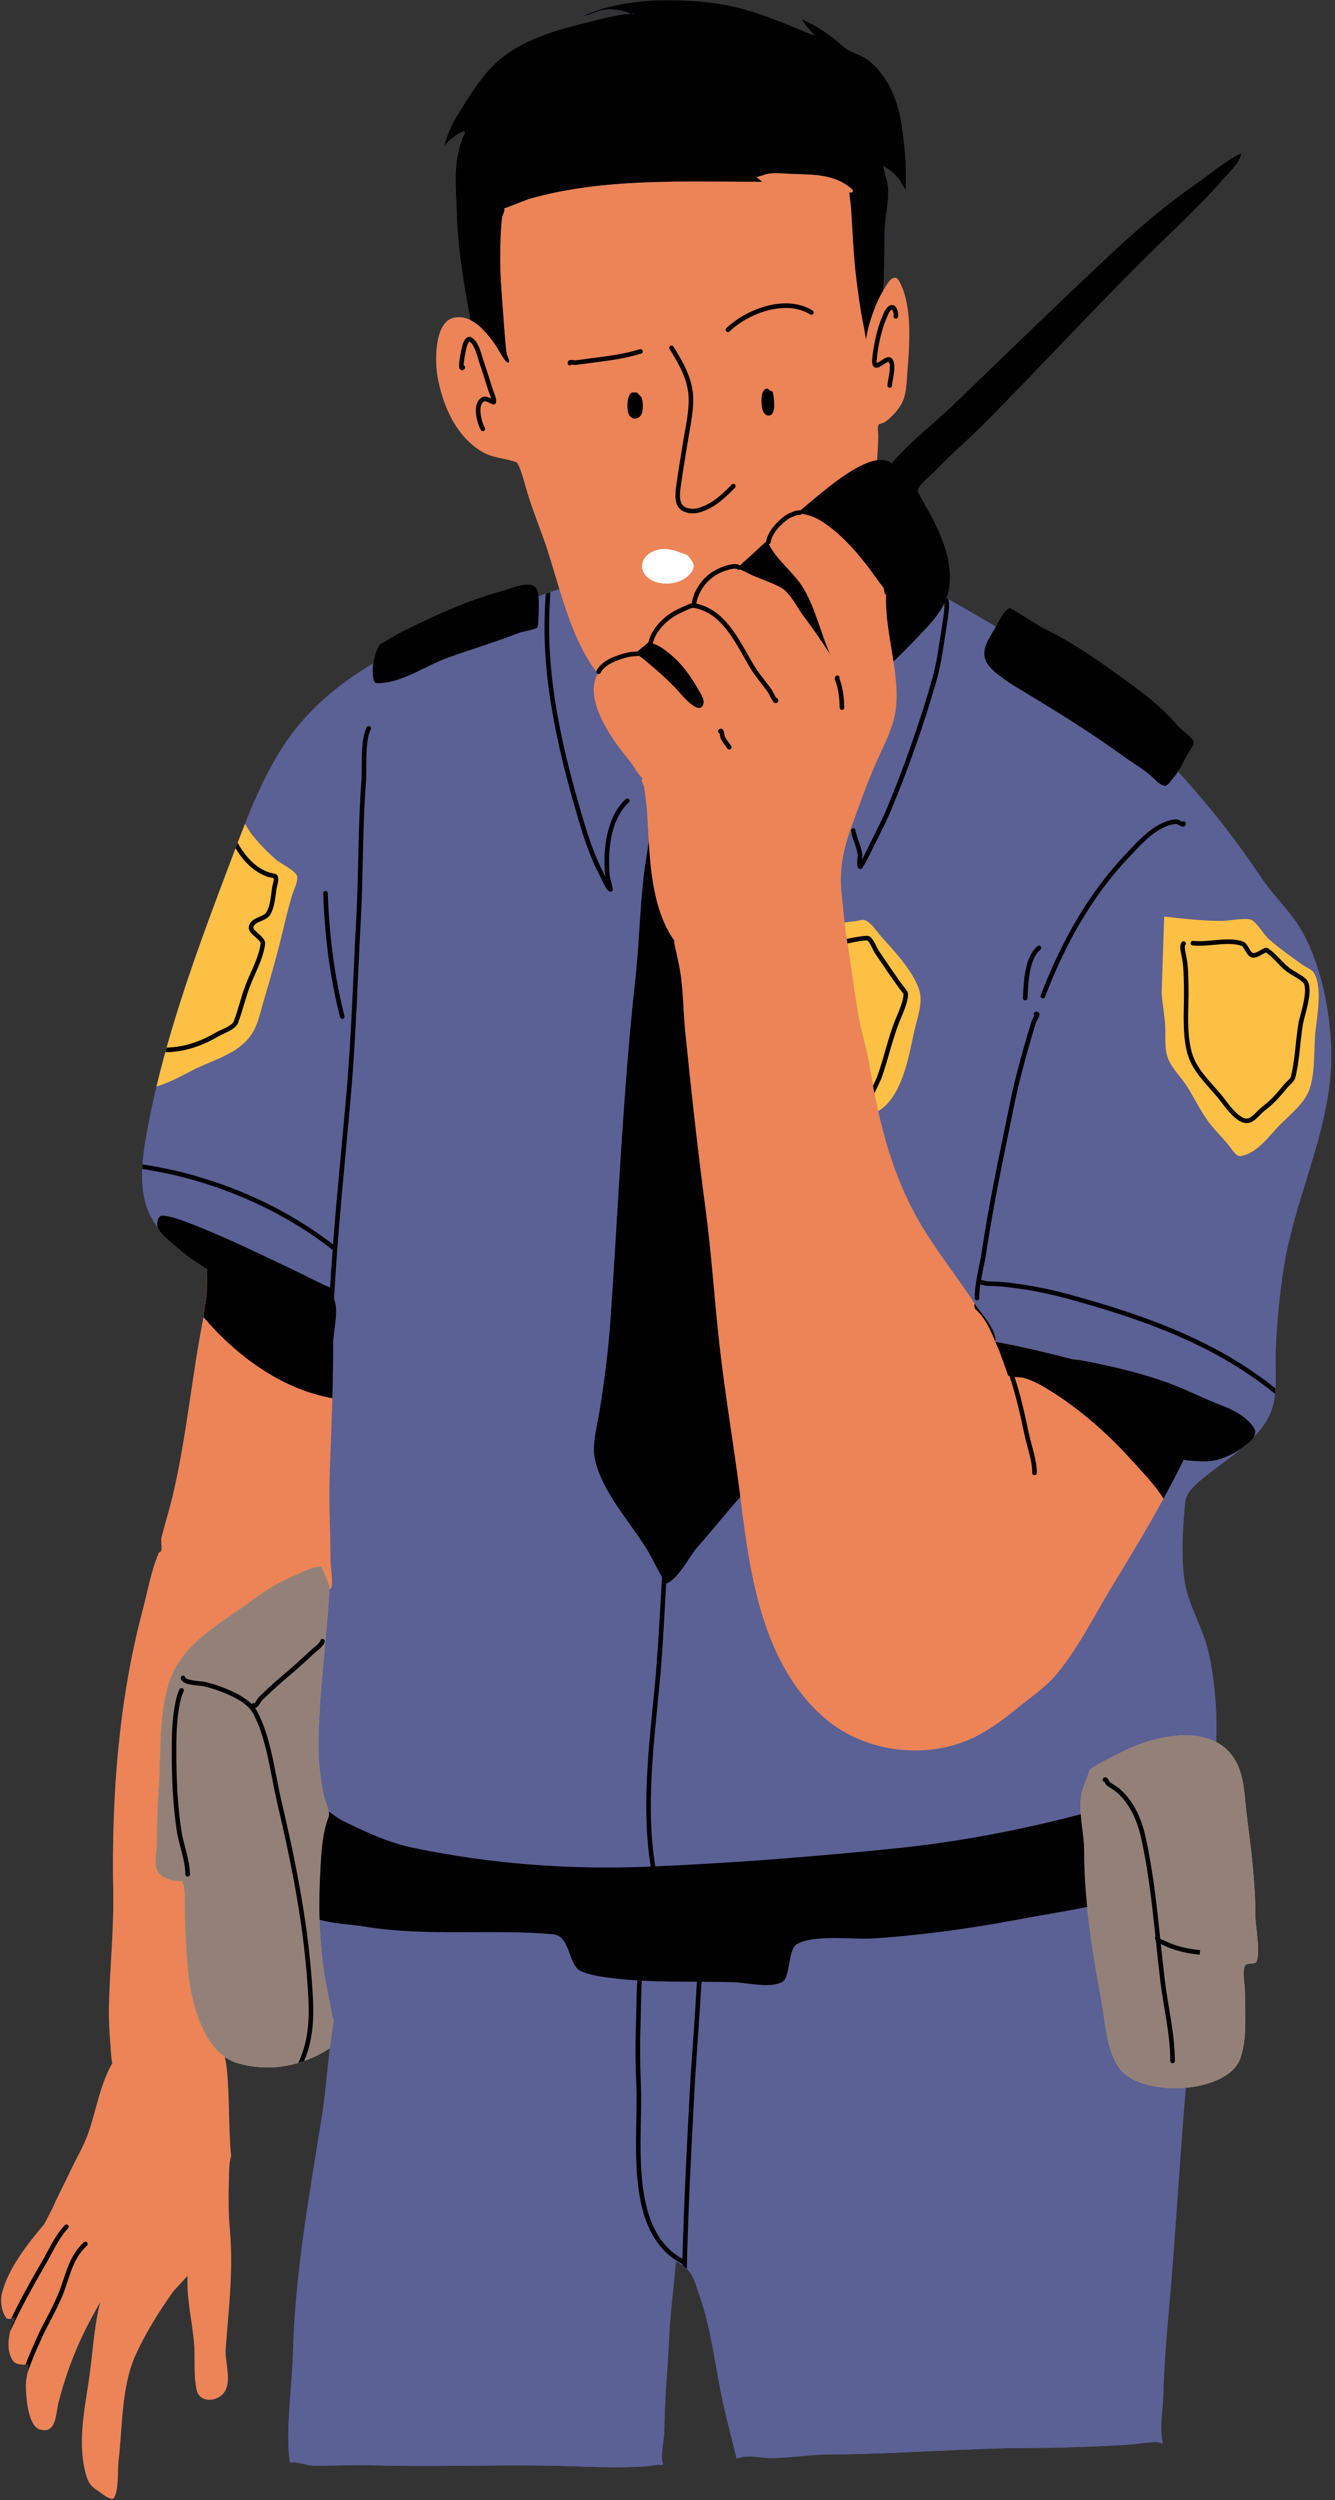
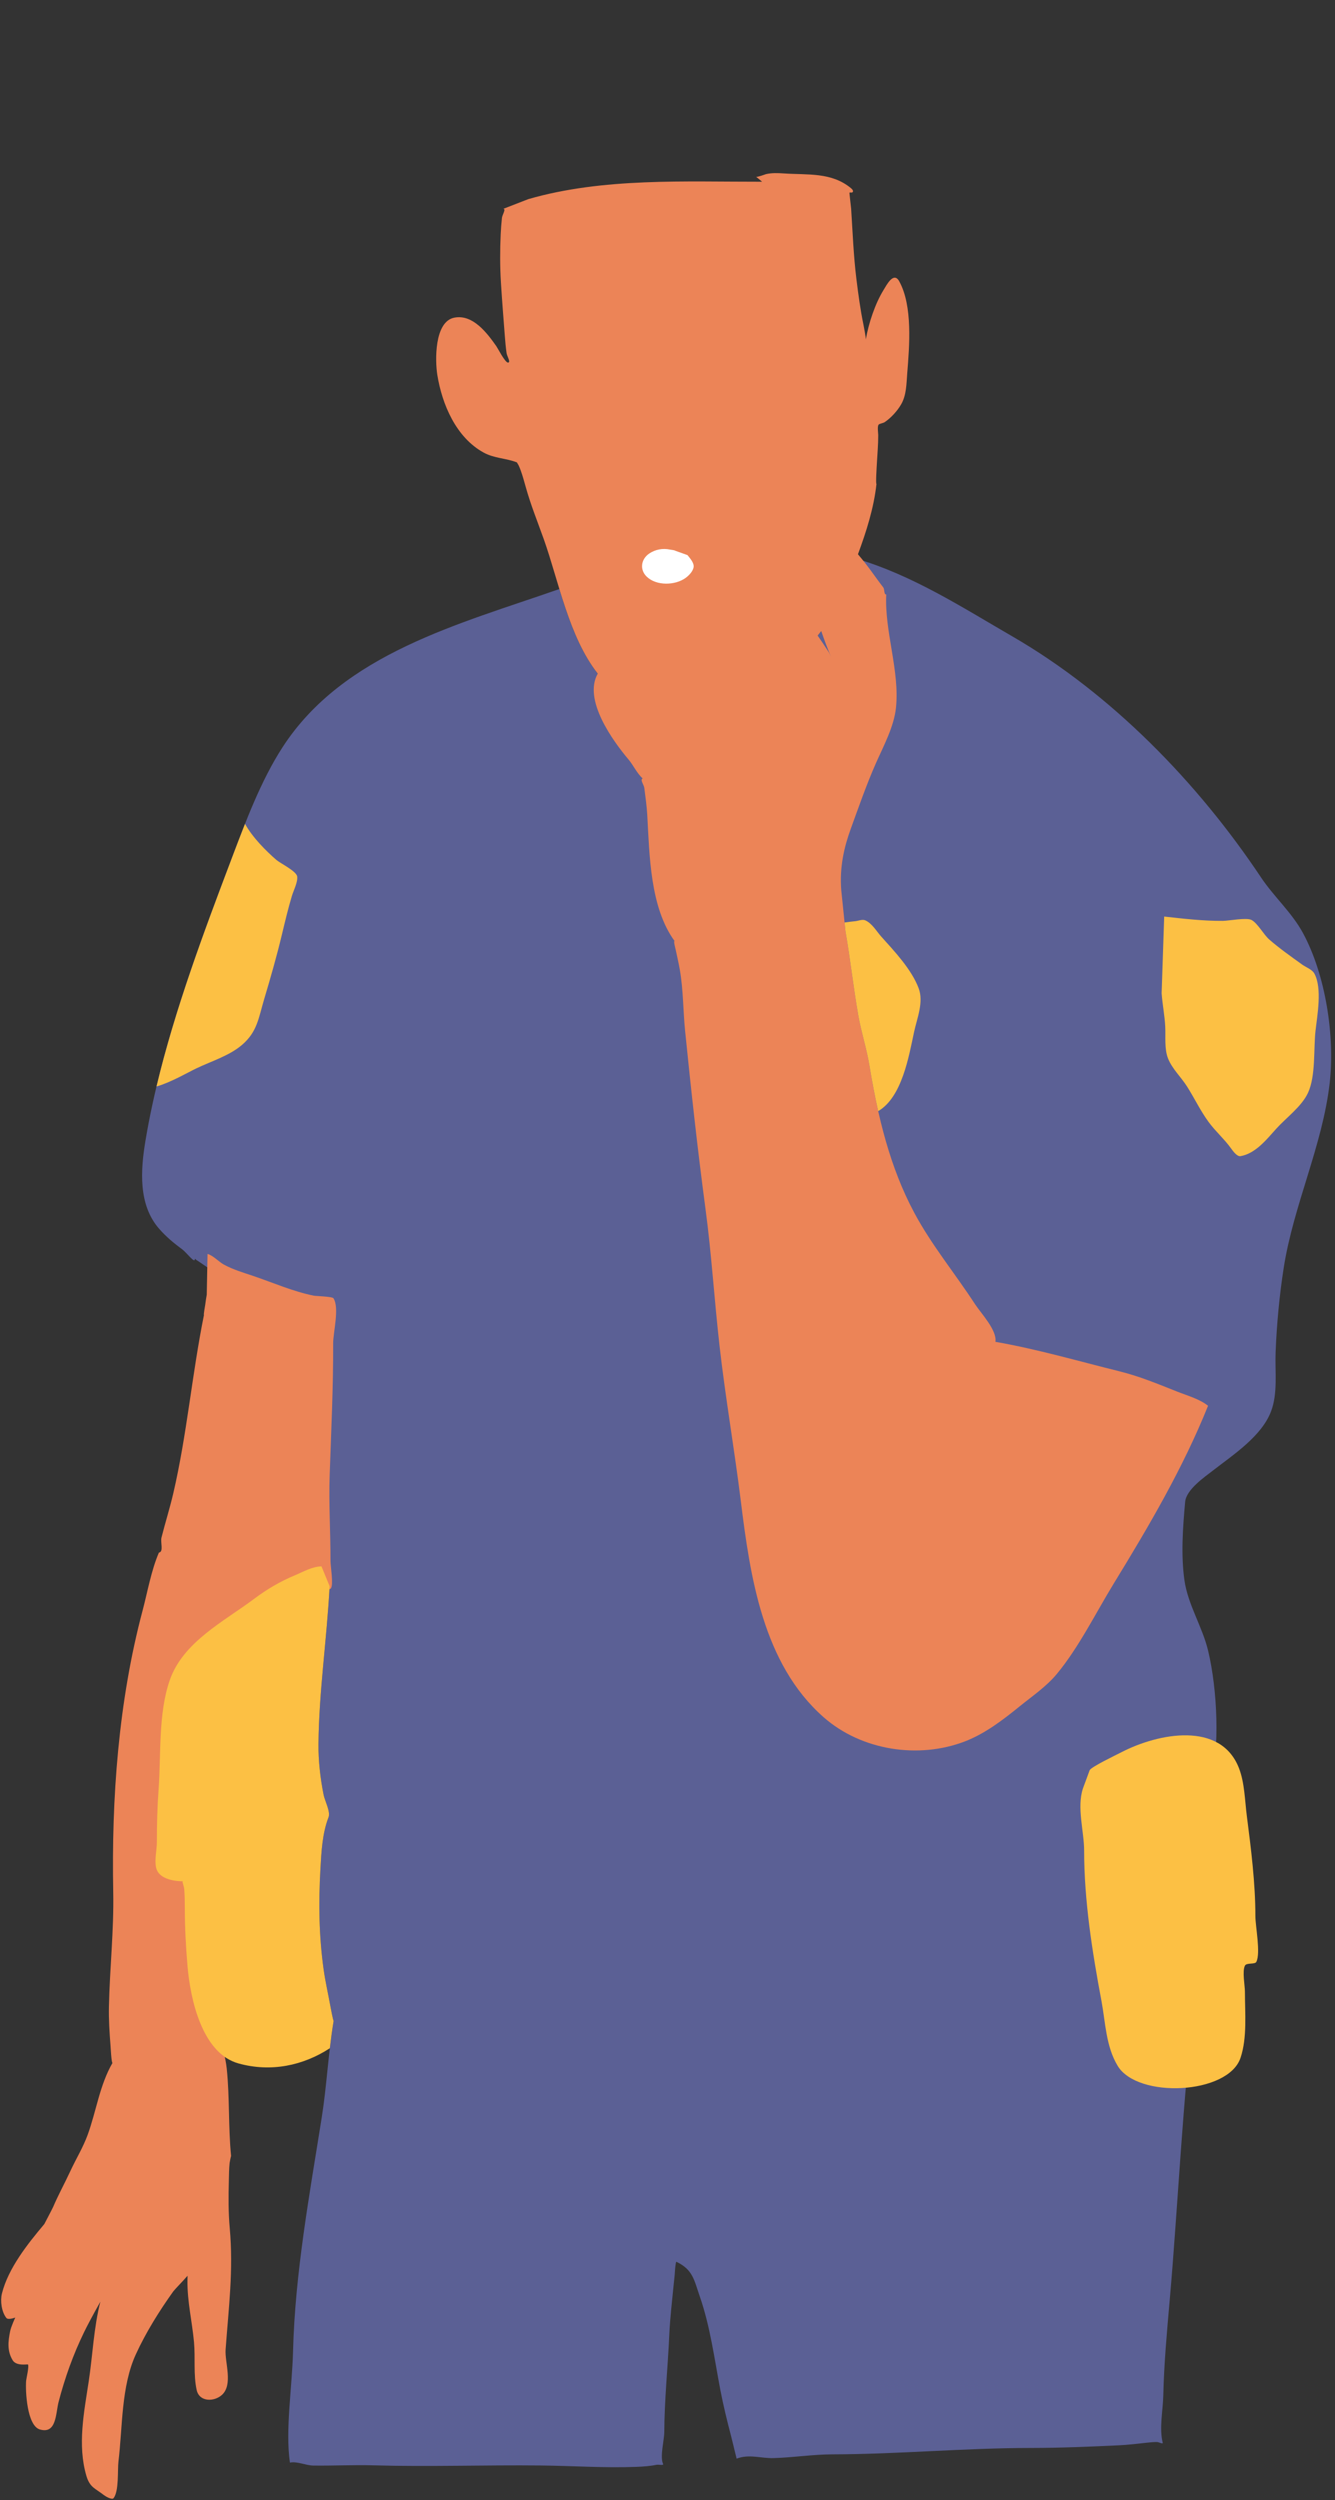
<svg xmlns="http://www.w3.org/2000/svg" height="1079.7" preserveAspectRatio="xMidYMid meet" version="1.0" viewBox="-0.5 -0.1 576.6 1079.7" width="576.6" zoomAndPan="magnify">
  <rect x="-0.5" y="-0.1" width="576.6" height="1079.7" fill="#333333" stroke="none" />
  <g id="change1_1">
-     <path clip-rule="evenodd" d="M202.691,138.109l-0.052-0.291 c-2.738-15.144-5.417-30.238-5.838-45.649c-0.225-8.216-1.239-17.126,0.391-25.273c0.497-2.48,1.224-5.019,2.077-7.404 c0.156-0.441,1.215-2.274,0.981-2.745c-0.199-0.396-2.406,0.718-2.586,0.824c-1.599,0.924-3.088,2.193-4.467,3.408 c-0.668,0.587-1.764,1.999-1.764,1.999s0.594-2.518,1.059-3.723c0.966-2.511,1.831-5.104,3.252-7.406 c4.63-7.494,9.076-15.186,14.968-21.785c9.957-11.153,24.665-15.992,38.518-19.513c7.889-2.006,14.777-4.022,22.851-4.787 c-0.734-0.163-1.535-0.514-1.871-0.618c-2.646-0.803-5.971-1.343-8.74-1.175c-2.406,0.147-4.768,1.251-7.013,2.037 c-1.288,0.452-3.958,1.059-3.958,1.059s2.411-0.919,3.605-1.412c2.53-1.04,5.263-1.961,7.915-2.624 c7.619-1.904,15.381-2.937,23.237-3.017c10.921-0.111,21.586,0.45,32.246,3.017c11.541,2.778,22.836,7.811,33.816,12.304 c-1.393-1.627-2.961-3.342-4.202-5.061c-0.114-0.156-1.21-1.573-0.981-1.802c0.204-0.204,3.141,1.423,3.37,1.528 c3.735,1.698,6.84,4.152,10.149,6.544c1.933,1.4,4.391,4.076,6.426,5.094c3.022,1.511,6.236,2.411,8.934,4.623 c8.012,6.57,12.356,17.029,13.832,27.038c1.061,7.191,1.959,14.67,1.959,21.941c0,0.341-0.071,6.506-0.194,6.506 c-0.242,0-2.719-4.464-3.174-4.938c-1.35-1.4-2.736-2.823-4.351-3.917c-0.68-0.462-2.077-1.333-2.077-1.333s0.398,2.248,0.746,3.33 c0.654,2.039,1.191,4.166,1.331,6.309c0.391,5.987-1.39,12.349-1.49,18.417c-0.137,8.564-0.097,17.171-0.599,25.714 c0.055-0.088,0.107-0.173,0.159-0.258c1.258-2.032,4.311-8.091,6.741-3.671c5.852,10.637,4.382,28.033,3.458,39.583 c-0.365,4.547-0.298,9.549-2.679,13.611c-1.679,2.861-4.296,5.715-7.046,7.605c-0.578,0.4-2.222,0.668-2.591,1.037 c-0.715,0.715-0.218,3.728-0.218,4.581c0,3.605-0.284,7.226-0.507,10.831c2.326-0.317,4.798-0.133,6.328,1.272 c7.693-9.168,17.796-16.712,26.493-25.086c23.327-22.469,46.523-45.09,70.219-67.185c10.975-10.234,22.618-19.968,34.956-28.523 c4.204-2.918,8.109-6.21,12.392-9.024c0.175-0.114,6.928-4.725,6.802-3.591c-0.379,3.427-4.86,7.619-6.984,10.047 c-7.29,8.337-15.039,15.996-23.023,23.661c-27.5,26.398-53.126,54.559-79.889,81.661c-7.169,7.262-15.061,13.86-22.026,21.325 c-1.918,2.056-8.827,6.989-7.408,9.554c6.542,11.823,14.106,23.897,13.583,37.985c-0.102,2.724-0.63,5.194-1.478,7.482 c7.162,3.953,14.225,8.15,21.342,12.335c1.099-1.916,3.697-7.688,6.186-8.166l13.948,8.574 c11.255,5.355,21.126,12.032,31.206,19.284c10.078,7.247,19.123,13.502,27.227,23.047c1.421,1.672,6.189,4.753,6.835,6.805 c0.422,1.333-1.404,3.636-2.02,4.642c-1.708,2.783-2.987,5.696-4.723,8.391c13.289,14.431,25.326,29.868,35.863,45.673 c5.573,8.361,13.306,15.132,18.13,24.039c9.834,18.154,13.85,44.69,11.518,64.909c-3.11,26.95-15.61,52.612-19.833,79.631 c-1.864,11.932-3.022,24.392-3.505,36.462c-0.329,8.249,1.042,17.725-2.004,25.643c-1.532,3.988-4.185,7.591-7.354,10.89 c-0.725,1.423-2.281,2.572-3.444,3.5c-0.526,0.422-1.073,0.836-1.632,1.239c-4.232,3.605-8.775,6.831-12.612,9.812 c-3.662,2.849-11.539,8.223-12.02,13.524c-1.002,11.02-1.873,22.955-0.301,33.956c1.506,10.544,7.757,20.02,10.217,30.351 c2.646,11.115,4.059,25.804,3.474,39.432l0.024,0.012c4.266,2.226,7.742,5.859,9.85,11.34c2.411,6.269,2.522,13.95,3.368,20.546 c1.817,14.17,3.699,29.016,3.699,43.314c0,4.405,2.338,15.873,0.412,19.724c-0.609,1.215-4.242,0.261-4.933,1.644 c-1.234,2.468,0,8.564,0,11.26c0,9.154,1.037,19.738-1.89,28.521c-2.525,7.574-12.716,11.958-23.639,12.934 c-2.653,30.619-4.287,61.25-6.975,91.961c-1.201,13.718-2.444,27.239-2.757,41.014c-0.142,6.302-1.802,14.087-0.251,20.297 c0.204,0.812-1.658-0.268-2.494-0.272c-1.374-0.005-2.776,0.123-4.138,0.272c-4.088,0.452-8.178,0.95-12.287,1.146 c-12.721,0.606-25.394,1.132-38.129,1.142c-28.547,0.024-57.01,2.702-85.512,2.764c-8.597,0.017-16.901,1.367-25.468,1.622 c-5.552,0.168-10.575-1.859-15.996,0.239c0.014,0.005-2.153-8.827-2.428-9.874c-1.703-6.506-3.347-13.202-4.607-19.807 c-2.551-13.367-4.358-27.275-8.787-40.097c-1.871-5.421-2.641-9.251-5.703-12.24l-0.002,0.002c-0.561-0.55-1.198-1.068-1.935-1.563 l0,0c-0.744-0.5-1.584-0.973-2.548-1.431c-0.322-0.152-0.602,3.536-0.613,3.763c-0.109,2.132-0.386,4.242-0.595,6.369 c-0.694,7.115-1.544,14.211-1.864,21.354c-0.63,14.064-2.105,28.12-2.167,42.189c-0.014,3.25-1.961,10.556-0.528,13.573 c0.405,0.853-1.876,0.22-2.799,0.41c-2.946,0.599-5.845,0.791-8.846,0.902c-13.725,0.516-27.313-0.45-41.035-0.602 c-24.115-0.268-48.167,0.625-72.284-0.064c-8.713-0.249-17.391,0.216-26.091,0.099c-3.268-0.045-6.949-1.921-10.101-1.281 c-2.046-14.049,0.943-32.417,1.343-48.05c0.862-33.819,7.105-67.573,12.384-100.923c1.568-9.912,2.349-19.989,3.512-29.972 l-0.116,0.076c-7.984,5.166-17.126,8.166-26.654,8.207h-0.161c-4.142,0.005-8.356-0.552-12.579-1.736 c-2.143-0.599-4.09-1.554-5.852-2.788c0.369,1.679,0.658,3.37,0.834,5.076c1.296,12.477,0.635,25.205,1.878,37.746 c-0.062-0.107-0.604,2.593-0.642,2.961c-0.268,2.577-0.265,5.144-0.332,7.733c-0.178,6.778-0.22,13.647,0.388,20.404 c1.648,18.284-0.478,34.385-1.783,52.472c-0.396,5.462,3.306,15.073-1.556,19.532c-3.316,3.043-9.774,3.171-10.94-2.075 c-1.459-6.568-0.535-13.986-1.153-20.695c-0.824-8.941-2.951-17.6-2.823-26.647l0.04-2.013c-2.243,2.553-5.632,6.011-6.167,6.757 c-5.999,8.384-11.88,17.794-16.174,27.182c-6.376,13.945-5.701,31.377-7.506,46.25c-0.448,3.688,0.282,12.794-2.113,15.861 c-0.706,0.902-3.586-0.86-4.183-1.326c-3.685-2.88-6.084-3.271-7.558-8.304c-3.927-13.403-0.985-27.585,1.035-40.988 c1.703-11.29,2.16-23.175,5.007-34.233c-0.002-0.002-2.229,4.003-2.447,4.405c-1.57,2.885-3.131,5.772-4.571,8.725 c-4.711,9.654-8.337,19.809-11.037,30.207c-1.279,4.924-0.829,13.952-8.076,11.847c-5.575-1.618-6.291-16.641-5.94-21.048 c0.033-0.438,0.365-1.954,0.625-3.477l0,0l0.315-2.664v-0.052c0-0.244-0.014-0.45-0.05-0.606l-0.005-0.017 c-0.021-0.085-0.047-0.154-0.083-0.206c-0.012-0.019-0.083-0.026-0.199-0.024l-0.658,0.038c-1.497,0.088-4.54,0.168-5.755-1.831 c-2.437-4.014-1.987-8.102-1.092-12.538c0.04-0.199,0.095-0.412,0.156-0.639c0.118-0.431,0.261-0.857,0.412-1.279l0.045-0.128 c0.23-0.639,0.483-1.272,0.744-1.902l0.045-0.107c0.448-1.063,0.822-1.862,0.822-1.862s-3.074,1.194-3.868,0.175 c-2.094-2.683-2.702-7.389-1.897-10.58c2.769-10.975,11.186-21.491,18.31-29.968c-0.012,0,3.503-6.674,3.785-7.335 c2.264-5.305,5.035-10.31,7.453-15.534c2.442-5.279,5.485-10.177,7.479-15.665c3.782-10.414,5.132-21.332,10.736-31.088 c-0.464,0.327-0.812-6.731-0.864-7.416c-0.445-5.646-0.808-11.236-0.687-16.908c0.348-16.491,2.172-32.902,1.857-49.445 c-0.774-40.545,2.248-82.243,12.654-121.448c2.21-8.32,3.688-17.188,7.067-25.124c2.172-0.353,0.59-4.374,1.127-6.511 c1.606-6.395,3.598-12.659,5.092-19.089c5.912-25.416,8.076-51.44,13.244-76.983c-0.244-0.069,0.478-3.903,0.533-4.351 c0.178-1.478,0.403-2.963,0.666-4.448l0.216-11.037c-3.794-2.269-7.489-4.682-10.909-7.529c-1.011-0.841-1.989-1.729-2.97-2.61 c-2.096-1.878-6.369-4.718-7.491-7.986c-8.436-10.352-7.378-24.923-5.308-37.35c3.827-22.95,10.364-46.035,17.953-68.708v-0.002 c0.431-1.286,0.864-2.572,1.303-3.856l0.007-0.024c0.261-0.765,0.521-1.53,0.784-2.295l0.009-0.028 c0.175-0.504,0.348-1.007,0.523-1.511l0.007-0.026c0.088-0.253,0.175-0.504,0.263-0.756l0.005-0.017 c0.173-0.502,0.348-1.002,0.523-1.506l0.017-0.05c0.175-0.5,0.351-1.002,0.528-1.504l0.005-0.017 c0.088-0.246,0.173-0.493,0.261-0.741l0.019-0.052c0.173-0.493,0.346-0.985,0.521-1.476l0.019-0.057 c0.085-0.242,0.173-0.486,0.258-0.732l0.014-0.036c0.173-0.493,0.348-0.983,0.523-1.476l0.026-0.073 c0.173-0.488,0.348-0.976,0.523-1.466l0.054-0.149l0.088-0.246l0.142-0.4l0.054-0.152l0.052-0.147l0.078-0.213l0.09-0.256 l0.097-0.263l0.076-0.211l0.05-0.145l0.054-0.147l0.149-0.417l0.085-0.234l0.024-0.066c0.099-0.277,0.201-0.557,0.303-0.836 l0.268-0.739l0.088-0.244l0.081-0.22l0.109-0.298l0.085-0.234l0.066-0.187l0.059-0.161l0.066-0.18l0.135-0.374l0.083-0.225 l0.059-0.163l0.282-0.777l0.275-0.748l0.069-0.189l0.083-0.223l0.128-0.348l0.073-0.206l0.059-0.161l0.066-0.175l0.078-0.218 l0.123-0.332l0.078-0.213l0.078-0.216l0.265-0.722l0.009-0.024c0.104-0.282,0.208-0.564,0.313-0.843l0.253-0.689l0.116-0.315 l0.069-0.187l0.095-0.256l0.109-0.294l0.073-0.197l0.099-0.268l0.246-0.666l0.017-0.047c0.104-0.279,0.208-0.561,0.313-0.843 l0.265-0.713l0.097-0.261l0.073-0.199l0.111-0.296l0.163-0.438l0.118-0.317l0.227-0.611l0.026-0.069 c0.104-0.282,0.211-0.564,0.315-0.843l0.277-0.739l0.078-0.208l0.204-0.545l0.142-0.384l0.14-0.37l0.208-0.557l0.073-0.194 l0.291-0.777l0.329-0.881l0.168-0.443l0.099-0.265c0.163-0.433,0.327-0.867,0.49-1.303l0.287-0.758l0.346-0.921l0.107-0.277 l0.419-1.113l0.102-0.272l0.069-0.18l0.152-0.403l0.242-0.637l0.189-0.504l0.111-0.291l0.118-0.315l0.142-0.377l0.303-0.803 l0.128-0.339l0.066-0.175c0.208-0.552,0.417-1.104,0.625-1.653c0.365-0.964,0.732-1.935,1.101-2.906l0.047-0.13l0.261-0.689 c0.111-0.291,0.223-0.583,0.334-0.876l0.275-0.727l0.083-0.218l0.059-0.152l0.149-0.398L102,364.25l0.052-0.135l0.147-0.386 l0.021-0.059c0.076-0.197,0.152-0.393,0.227-0.59l0.045-0.121l0.095-0.244l0.199-0.526l0.066-0.168l0.092-0.242l0.069-0.178 c5.158-13.422,10.878-27.18,18.519-38.989c10.104-15.615,23.751-27.09,39.176-36.166c0.225-1.58,0.606-3.141,1.085-4.675 c0.457-1.461,1.682-3.565,1.606-3.517l8.429-4.886c13.959-7.065,29.136-14.078,44.23-18.175c4.654-1.265,14.909-6.283,15.89,1.014 c0.052,0.381,0.095,0.772,0.13,1.172c1.03-0.351,2.061-0.701,3.086-1.052l0,0l1.963-0.677v0.002c1.326-0.459,2.646-0.917,3.96-1.378 c-2.276-7.456-4.337-14.805-6.677-21.396c-2.709-7.624-5.701-14.952-7.866-22.772c-0.658-2.376-1.319-4.77-2.16-7.089 c-0.272-0.744-0.58-1.483-0.909-2.203c-0.152-0.334-0.706-1.111-0.708-1.224c-4.661-1.838-9.767-1.715-14.386-4.247 c-11.897-6.525-17.95-20.795-20.001-33.551c-0.95-5.907-1.397-23.031,7.373-24.717C198.25,136.595,200.566,137.064,202.691,138.109z M142.561,879.597v0.012V879.597z M142.609,879.254l0.005-0.038L142.609,879.254z M142.663,878.849l-0.007,0.043L142.663,878.849z M142.71,878.487l-0.002,0.026L142.71,878.487z M142.874,877.324l-0.012,0.081L142.874,877.324z M142.928,876.945l-0.017,0.109 L142.928,876.945z M142.98,876.582l-0.017,0.121L142.98,876.582z M143.014,876.35l0.019-0.123L143.014,876.35z M143.085,875.874 l-0.017,0.116L143.085,875.874z M143.137,875.526l-0.012,0.083L143.137,875.526z M143.198,875.126l-0.007,0.047L143.198,875.126z M143.262,874.707l-0.019,0.118L143.262,874.707z M143.319,874.342l-0.021,0.135L143.319,874.342z M143.376,873.987l-0.024,0.14 L143.376,873.987z M143.433,873.636l-0.024,0.14L143.433,873.636z M143.49,873.285l-0.024,0.135L143.49,873.285z M143.547,872.937 l-0.019,0.114L143.547,872.937z M143.603,872.592h-0.002h-0.002h-0.005C143.599,872.592,143.601,872.592,143.603,872.592z M143.558,872.551c0.007,0.012,0.012,0.021,0.017,0.029l-0.002-0.005C143.568,872.568,143.563,872.561,143.558,872.551z M143.521,872.471l0.007,0.019L143.521,872.471z M143.473,872.336l-0.017-0.057L143.473,872.336z M142.9,869.887 c0.118,0.573,0.237,1.118,0.341,1.566C143.137,871.005,143.018,870.46,142.9,869.887z M142.67,868.743l0.005,0.024L142.67,868.743 l-0.062-0.31L142.67,868.743z M142.258,866.614c0.038,0.197,0.081,0.419,0.126,0.659l-0.05-0.258 C142.308,866.872,142.282,866.737,142.258,866.614z M141.969,865.043c0.031,0.159,0.059,0.317,0.088,0.478l0.043,0.239 c-0.028-0.161-0.057-0.32-0.085-0.478L141.969,865.043z M141.562,862.898l0.088,0.455c-0.062-0.31-0.121-0.62-0.182-0.931 L141.562,862.898z M141.019,860.16l0.166,0.836c0.031,0.159,0.064,0.317,0.095,0.476l0.095,0.474 C141.256,861.351,141.138,860.754,141.019,860.16z M140.901,859.572l-0.092-0.476c0.043,0.223,0.088,0.445,0.133,0.668 L140.901,859.572z M139.947,854.58l-0.043-0.239c0.04,0.223,0.081,0.448,0.121,0.67C139.999,854.866,139.973,854.724,139.947,854.58 z M139.542,852.188l-0.036-0.239c0.099,0.639,0.204,1.279,0.315,1.914l0.04,0.239C139.75,853.464,139.643,852.827,139.542,852.188z M139.43,851.468l-0.036-0.242c0.024,0.161,0.05,0.32,0.073,0.481L139.43,851.468z M139.013,848.429l-0.028-0.23l0.019,0.159 c0.024,0.187,0.05,0.377,0.073,0.566l-0.019-0.149C139.044,848.659,139.028,848.545,139.013,848.429z M138.201,840.883l-0.031-0.341 c0.043,0.488,0.088,0.978,0.133,1.466C138.267,841.634,138.234,841.26,138.201,840.883z M137.957,837.818 c0.028,0.41,0.059,0.819,0.092,1.229c-0.024-0.296-0.045-0.592-0.069-0.891L137.957,837.818z M137.836,836.014 c0.017,0.268,0.033,0.533,0.052,0.798C137.869,836.544,137.853,836.279,137.836,836.014z M137.744,834.42l-0.019-0.339 c0.021,0.4,0.043,0.803,0.066,1.203C137.775,834.995,137.758,834.709,137.744,834.42z M137.552,830.01 c0.021,0.665,0.045,1.331,0.073,1.997l0.007,0.118c0.007,0.199,0.017,0.398,0.026,0.599l-0.017-0.341l-0.014-0.339l-0.002-0.038 C137.597,831.341,137.573,830.675,137.552,830.01z M137.479,827.298c0.012,0.566,0.026,1.13,0.04,1.696l-0.009-0.339 C137.498,828.203,137.488,827.75,137.479,827.298z M137.436,824.046c0.002,0.336,0.005,0.673,0.007,1.009 C137.441,824.719,137.438,824.382,137.436,824.046z M137.431,822.885v-0.341c0,0.227,0,0.455,0,0.68V822.885z M137.436,821.031 c0,0.163-0.002,0.329-0.002,0.495l0.002-0.341V821.031z M137.436,821.019l0.002-0.175v-0.152v0.152L137.436,821.019z M137.441,820.505l-0.002,0.163L137.441,820.505l0.002-0.152L137.441,820.505z M137.445,820.013l-0.002,0.152v0.154v-0.154 L137.445,820.013z M137.448,819.823l-0.002,0.144L137.448,819.823l0.002-0.149L137.448,819.823z M137.457,819.141l-0.002,0.13 L137.457,819.141l0.002-0.147L137.457,819.141z M137.462,818.8l-0.002,0.123L137.462,818.8l0.002-0.147L137.462,818.8z M137.467,818.459l-0.002,0.116L137.467,818.459l0.002-0.144L137.467,818.459z M137.474,818.118l-0.002,0.109L137.474,818.118 l0.002-0.144L137.474,818.118z M137.483,817.632l-0.005,0.144v0.102v-0.102L137.483,817.632z M137.49,817.291l-0.005,0.145 l-0.002,0.097l0.002-0.097L137.49,817.291z M137.493,817.095v0.09V817.095l0.005-0.144L137.493,817.095z M137.505,816.607 l-0.002,0.144l-0.002,0.088l0.002-0.088L137.505,816.607z M137.514,816.266l-0.005,0.144l-0.002,0.081l0.002-0.081L137.514,816.266z M137.519,816.067l-0.002,0.078L137.519,816.067l0.002-0.142L137.519,816.067z M137.54,815.238l-0.005,0.185L137.54,815.238z M137.547,815.041l-0.002,0.064L137.547,815.041l0.005-0.147L137.547,815.041z M137.562,814.553l-0.007,0.206L137.562,814.553z M137.573,814.208l-0.007,0.204L137.573,814.208z M137.585,813.864l-0.007,0.201L137.585,813.864z M137.59,813.72v-0.05V813.72z M137.656,811.951l0.005-0.154L137.656,811.951z M137.675,811.451l-0.007,0.187L137.675,811.451z M137.682,811.292l0.002-0.031 L137.682,811.292z M138.315,800.369c-0.021,0.294-0.045,0.587-0.066,0.879l0.026-0.351c0.01-0.118,0.019-0.237,0.028-0.353 L138.315,800.369z M138.452,798.777c-0.033,0.355-0.064,0.708-0.092,1.061l0.014-0.175 C138.398,799.367,138.424,799.073,138.452,798.777z M138.611,797.186c-0.04,0.388-0.081,0.779-0.118,1.168 C138.53,797.965,138.57,797.574,138.611,797.186z M138.691,796.475c-0.009,0.083-0.019,0.163-0.028,0.244 C138.672,796.639,138.682,796.556,138.691,796.475l0.021-0.175L138.691,796.475z M138.779,795.769l-0.01,0.078L138.779,795.769 l0.021-0.168L138.779,795.769z M139.347,792.094c-0.033,0.168-0.064,0.339-0.092,0.509l0.031-0.175 C139.305,792.316,139.326,792.205,139.347,792.094z M139.894,789.522c-0.026,0.109-0.054,0.22-0.081,0.332 C139.84,789.742,139.868,789.63,139.894,789.522z M140.252,788.146l-0.019,0.069L140.252,788.146l0.04-0.149L140.252,788.146z M141.01,785.744c-0.239,0.668-0.455,1.348-0.654,2.037l0.009-0.038C140.562,787.068,140.775,786.4,141.01,785.744z M141.093,785.512l0.026-0.071L141.093,785.512z M141.441,784.591l0.002-0.012L141.441,784.591z M141.455,784.548l-0.005,0.012 L141.455,784.548z M141.46,784.529l0.005-0.012L141.46,784.529z M141.474,784.484l-0.005,0.012L141.474,784.484z M141.557,784.1 v0.005V784.1z M141.562,784.077v-0.014V784.077z M141.567,784.027v0.014V784.027z M141.571,784.005v-0.014V784.005z M141.576,783.958l-0.002,0.014L141.576,783.958z M141.597,783.707v-0.014V783.707z M141.597,783.669l0.002-0.012L141.597,783.669z M141.6,783.631v-0.012V783.631z M141.602,783.584v0.009V783.584z M141.602,783.546v0.007V783.546z M141.593,783.134l-0.002-0.045 L141.593,783.134z M141.588,783.065l-0.002-0.05L141.588,783.065z M141.578,782.94l0.005,0.047L141.578,782.94z M141.567,782.807 v0.019V782.807z M141.557,782.741v-0.012V782.741z M141.363,781.639c0.047,0.211,0.09,0.417,0.126,0.618 C141.453,782.056,141.41,781.85,141.363,781.639z M141.252,781.18l0.014,0.057c-0.012-0.047-0.026-0.092-0.038-0.14L141.252,781.18z M141.154,780.829l0.019,0.071L141.154,780.829z M140.821,779.749c0.014,0.04,0.026,0.078,0.04,0.116 c-0.033-0.095-0.064-0.189-0.095-0.284L140.821,779.749z M140.591,779.072l0.024,0.066c-0.026-0.078-0.054-0.156-0.083-0.234 L140.591,779.072z M140.122,777.748l-0.062-0.168L140.122,777.748z M139.492,775.877c0.017,0.059,0.036,0.121,0.054,0.182 l0.021,0.064l0.017,0.057c0.012,0.038,0.024,0.073,0.036,0.111c-0.012-0.038-0.024-0.073-0.036-0.111l-0.017-0.057l-0.021-0.064 C139.527,775.998,139.508,775.936,139.492,775.877z M139.442,775.704l-0.019-0.069c0.012,0.043,0.024,0.088,0.036,0.13 L139.442,775.704z M139.352,775.37c0.009,0.033,0.017,0.066,0.026,0.099l-0.009-0.033L139.352,775.37z M139.203,774.664 c0.017,0.09,0.036,0.178,0.052,0.265l-0.019-0.099L139.203,774.664z M138.483,770.633c0.137,0.85,0.282,1.693,0.436,2.532 c0.012,0.064,0.024,0.128,0.036,0.192l0.026,0.142l0.031,0.168l-0.031-0.168l-0.026-0.142c-0.012-0.064-0.024-0.128-0.036-0.192 l-0.031-0.168C138.746,772.216,138.611,771.427,138.483,770.633z M138.27,769.269l0.017,0.111L138.27,769.269l-0.026-0.17 L138.27,769.269z M138.192,768.755l-0.024-0.17C138.175,768.642,138.184,768.698,138.192,768.755l0.026,0.171 C138.21,768.869,138.201,768.812,138.192,768.755z M138.071,767.898c0.012,0.085,0.024,0.171,0.036,0.258l-0.012-0.088 L138.071,767.898z M137.824,766.001l-0.021-0.173c0.026,0.23,0.054,0.462,0.085,0.692 C137.865,766.347,137.843,766.174,137.824,766.001z M137.682,764.791c0.019,0.173,0.038,0.346,0.059,0.519 C137.72,765.136,137.701,764.963,137.682,764.791z M137.519,763.232c0.024,0.232,0.045,0.462,0.069,0.694l-0.017-0.175 C137.552,763.578,137.535,763.405,137.519,763.232z M137.348,761.302c0.045,0.559,0.092,1.116,0.147,1.674 C137.441,762.417,137.393,761.858,137.348,761.302z M137.168,758.557c0.043,0.829,0.097,1.66,0.161,2.492 c-0.059-0.774-0.111-1.547-0.152-2.319L137.168,758.557z M137.128,757.695c0.009,0.23,0.019,0.459,0.031,0.692l-0.007-0.173 c-0.007-0.116-0.012-0.23-0.017-0.346L137.128,757.695z M137.05,754.952v0.052V754.952l-0.002-0.17L137.05,754.952z M137.055,752.288l0.005-0.265c-0.002,0.147-0.005,0.291-0.005,0.433V752.288z M137.081,750.741v-0.052V750.741z M137.116,749.093 c-0.005,0.168-0.007,0.339-0.012,0.507l0.005-0.242L137.116,749.093z M137.531,739.233c-0.102,1.772-0.189,3.543-0.263,5.317 C137.341,742.776,137.429,741.004,137.531,739.233z M137.656,737.099l-0.031,0.535c-0.012,0.178-0.024,0.355-0.033,0.533 l0.033-0.533C137.635,737.454,137.647,737.277,137.656,737.099z M137.817,734.638c-0.031,0.464-0.062,0.928-0.092,1.395l0.036-0.533 C137.779,735.214,137.798,734.927,137.817,734.638z M138.144,730.167l0.043-0.533c-0.052,0.661-0.102,1.322-0.152,1.982 C138.071,731.133,138.106,730.65,138.144,730.167z M140.415,704.573l-0.047,0.533l-0.095,1.066 C140.321,705.642,140.368,705.109,140.415,704.573z M140.543,703.133l-0.033,0.377l-0.047,0.531 C140.491,703.737,140.517,703.437,140.543,703.133z M140.832,699.782l-0.045,0.531c-0.019,0.211-0.036,0.419-0.054,0.628 C140.766,700.554,140.799,700.168,140.832,699.782z M140.963,698.183l-0.012,0.163L140.963,698.183l0.045-0.531L140.963,698.183z M141.522,690.737c-0.081,1.184-0.166,2.371-0.253,3.557c0.102-1.364,0.199-2.726,0.289-4.09L141.522,690.737z M141.723,687.547 l-0.031,0.533L141.723,687.547l0.012-0.182L141.723,687.547z M141.801,686.209l-0.017,0.277l-0.005,0.095l0.005-0.095 L141.801,686.209z M255.085,287.232c0.635,0.95,1.291,1.878,1.973,2.783l0,0C256.376,289.11,255.72,288.179,255.085,287.232z M255.016,287.127l0.064,0.097l-0.062-0.095l-0.057-0.083L255.016,287.127z M254.886,286.931l0.059,0.09L254.886,286.931z M254.806,286.81l0.076,0.114l-0.064-0.095l-0.05-0.078L254.806,286.81z M254.701,286.651l0.036,0.054l-0.076-0.118L254.701,286.651 z M254.367,286.133c0.083,0.13,0.168,0.261,0.251,0.391l-0.128-0.199L254.367,286.133z M254.289,286.009l0.057,0.09l-0.099-0.159 L254.289,286.009z M254.187,285.848l0.031,0.05l-0.104-0.163L254.187,285.848z M253.977,285.512l0.121,0.194 C254.057,285.642,254.017,285.578,253.977,285.512z M253.882,285.363l0.078,0.126l-0.099-0.163L253.882,285.363z M253.782,285.199 l0.043,0.069l-0.083-0.135L253.782,285.199z M253.683,285.038l0.021,0.033l-0.09-0.144L253.683,285.038z M253.477,284.697 l0.111,0.185C253.55,284.821,253.512,284.759,253.477,284.697z M253.384,284.546l0.052,0.088l-0.073-0.123L253.384,284.546z M253.285,284.382l0.031,0.05l-0.066-0.114L253.285,284.382z M253.126,284.115l0.073,0.126L253.126,284.115z M252.987,283.873 l0.081,0.142L252.987,283.873z M252.875,283.686l0.057,0.097L252.875,283.686z M252.766,283.497l0.054,0.092L252.766,283.497z M252.655,283.305l0.054,0.095L252.655,283.305z M252.506,283.042l0.045,0.083L252.506,283.042z M252.399,282.855l0.043,0.078 L252.399,282.855z M252.295,282.67l0.04,0.073L252.295,282.67z M252.226,282.547l0.002,0.005L252.226,282.547z M252.034,282.201 l0.031,0.057L252.034,282.201z M251.933,282.016l0.033,0.062L251.933,282.016z M251.836,281.841l0.026,0.047L251.836,281.841z M251.573,281.356l0.021,0.04L251.573,281.356z M251.475,281.171l0.024,0.045L251.475,281.171z M251.39,281.012l0.007,0.014 L251.39,281.012z M251.12,280.501l0.017,0.028L251.12,280.501z M251.028,280.32l0.014,0.028L251.028,280.32z M250.68,279.638 l0.009,0.019L250.68,279.638z M250.592,279.468l0.005,0.009L250.592,279.468z M250.246,278.772l0.002,0.009L250.246,278.772z M352.659,274.392L352.659,274.392L352.659,274.392L352.659,274.392L352.659,274.392z M354.218,272.438L354.218,272.438 L354.218,272.438L354.218,272.438L354.218,272.438z M372.405,242.104L372.405,242.104l-0.05-0.064L372.405,242.104z M372.158,241.798l0.168,0.208l-0.054-0.069L372.158,241.798z M370.058,239.262L370.058,239.262 c0.718,0.841,1.416,1.686,2.094,2.527C371.474,240.948,370.775,240.102,370.058,239.262z M222.768,199.591l0.085,0.036 C222.792,199.574,222.766,199.567,222.768,199.591z M213.5,148.876l0.147,0.208l-0.047-0.069L213.5,148.876z M213.306,148.603 c0.057,0.081,0.114,0.159,0.171,0.239L213.306,148.603z M213.197,148.449l0.021,0.031L213.197,148.449z M213.046,148.238 l0.031,0.043L213.046,148.238z M212.915,148.056l0.036,0.05L212.915,148.056z M212.785,147.878l0.005,0.007L212.785,147.878z M212.629,147.663l0.038,0.05L212.629,147.663z M212.498,147.485l0.033,0.043L212.498,147.485z M212.347,147.277l0.026,0.033 L212.347,147.277z M212.202,147.083l0.038,0.05L212.202,147.083z M212.07,146.905l0.021,0.026L212.07,146.905z M211.852,146.611 c0.028,0.04,0.057,0.078,0.088,0.118L211.852,146.611z M211.755,146.483l0.088,0.118L211.755,146.483z M373.487,146.32l-0.028,0.163 C373.468,146.429,373.478,146.374,373.487,146.32z M211.639,146.332l0.088,0.116L211.639,146.332z M211.532,146.192 c0.033,0.043,0.064,0.085,0.097,0.128L211.532,146.192z M373.516,146.159l-0.019,0.107L373.516,146.159z M211.423,146.052 l0.083,0.107L211.423,146.052z M373.544,145.995l-0.017,0.097L373.544,145.995z M211.307,145.901 c0.033,0.043,0.066,0.085,0.097,0.128L211.307,145.901z M373.575,145.832l-0.017,0.092L373.575,145.832z M211.2,145.766l0.081,0.104 L211.2,145.766z M373.603,145.666l-0.017,0.092L373.603,145.666z M211.08,145.609c0.033,0.043,0.066,0.085,0.097,0.126 L211.08,145.609z M373.636,145.503l-0.019,0.09L373.636,145.503z M210.975,145.477l0.081,0.104L210.975,145.477z M210.848,145.318 c0.033,0.04,0.066,0.083,0.099,0.126L210.848,145.318z M373.667,145.337l-0.017,0.09L373.667,145.337z M210.743,145.188l0.085,0.107 L210.743,145.188z M373.698,145.171l-0.017,0.09L373.698,145.171z M210.611,145.024c0.036,0.043,0.069,0.085,0.104,0.128 L210.611,145.024z M373.731,145.006l-0.017,0.088L373.731,145.006z M210.509,144.897l0.095,0.121l-0.071-0.092L210.509,144.897z M373.764,144.84l-0.017,0.088L373.764,144.84z M210.388,144.75l0.09,0.111l-0.028-0.033L210.388,144.75z M373.797,144.674 l-0.017,0.088L373.797,144.674z M210.27,144.608c0.033,0.04,0.069,0.083,0.102,0.123L210.27,144.608z M373.833,144.506l-0.019,0.088 L373.833,144.506z M210.154,144.47l0.085,0.099l-0.033-0.04L210.154,144.47z M210.026,144.316c0.036,0.043,0.071,0.083,0.104,0.123 L210.026,144.316z M373.866,144.338l-0.017,0.088L373.866,144.338z M209.914,144.184l0.083,0.099l-0.04-0.05L209.914,144.184z M373.902,144.169l-0.017,0.088L373.902,144.169z M209.782,144.027c0.033,0.043,0.069,0.083,0.104,0.123L209.782,144.027z M373.939,144.001l-0.019,0.088L373.939,144.001z M209.67,143.899l0.085,0.099l-0.052-0.059L209.67,143.899z M373.975,143.831 l-0.019,0.09L373.975,143.831z M209.531,143.741c0.036,0.04,0.071,0.081,0.107,0.121L209.531,143.741z M374.013,143.663 l-0.019,0.088L374.013,143.663z M209.422,143.615l0.09,0.102l-0.062-0.071L209.422,143.615z M374.051,143.492l-0.021,0.088 L374.051,143.492z M209.358,143.544l0.014,0.014L209.358,143.544z M374.089,143.322l-0.021,0.09L374.089,143.322z M209.183,143.348 l0.014,0.014L209.183,143.348z M209.102,143.258l0.007,0.009L209.102,143.258z M374.127,143.151l-0.021,0.09L374.127,143.151z M209.014,143.161l0.002,0.005L209.014,143.161z M208.922,143.061l0.014,0.014L208.922,143.061z M374.167,142.981l-0.021,0.09 L374.167,142.981z M374.205,142.81l-0.019,0.088L374.205,142.81z M208.747,142.872l0.009,0.009L208.747,142.872z M208.659,142.777 l0.012,0.012L208.659,142.777z M374.245,142.639l-0.019,0.088L374.245,142.639z M208.479,142.587l0.012,0.009L208.479,142.587z M374.288,142.467l-0.021,0.09L374.288,142.467z M208.394,142.497l0.005,0.005L208.394,142.497z M374.328,142.294l-0.021,0.09 L374.328,142.294z M208.212,142.308l0.007,0.009L208.212,142.308z M374.37,142.123l-0.021,0.088L374.37,142.123z M208.029,142.126 l0.005,0.002L208.029,142.126z M374.413,141.95l-0.021,0.09L374.413,141.95z M207.939,142.033l0.005,0.005L207.939,142.033z M374.456,141.777l-0.021,0.09L374.456,141.777z M207.754,141.851l0.005,0.005L207.754,141.851z M374.498,141.604l-0.021,0.09 L374.498,141.604z M207.477,141.581l0.002,0.002L207.477,141.581z M374.543,141.432l-0.024,0.09L374.543,141.432z M374.588,141.256 l-0.024,0.09L374.588,141.256z M374.633,141.083l-0.024,0.09L374.633,141.083z M374.678,140.908l-0.024,0.092L374.678,140.908z M374.726,140.735l-0.026,0.09L374.726,140.735z M374.771,140.56l-0.024,0.092L374.771,140.56z M374.818,140.387l-0.024,0.09 L374.818,140.387z M374.868,140.212l-0.026,0.092L374.868,140.212z M374.915,140.037l-0.026,0.092L374.915,140.037z M374.965,139.861l-0.026,0.092L374.965,139.861z M375.012,139.686l-0.026,0.092L375.012,139.686z M375.062,139.511l-0.026,0.092 L375.062,139.511z M375.114,139.336l-0.028,0.092L375.114,139.336z M375.164,139.16l-0.026,0.092L375.164,139.16z M375.216,138.985 l-0.028,0.095L375.216,138.985z M375.268,138.81l-0.028,0.092L375.268,138.81z M375.32,138.634l-0.028,0.092L375.32,138.634z M375.372,138.457l-0.028,0.095L375.372,138.457z M375.424,138.282l-0.028,0.095L375.424,138.282z M375.479,138.106l-0.028,0.095 L375.479,138.106z M375.533,137.931l-0.028,0.095L375.533,137.931z M375.588,137.753l-0.028,0.097L375.588,137.753z M375.645,137.578l-0.031,0.097L375.645,137.578z M375.699,137.403l-0.031,0.097L375.699,137.403z M375.756,137.228l-0.031,0.097 L375.756,137.228z M375.813,137.05l-0.033,0.099L375.813,137.05z M375.87,136.875l-0.033,0.099L375.87,136.875z M375.927,136.699 l-0.031,0.099L375.927,136.699z M375.986,136.524l-0.033,0.099L375.986,136.524z M376.045,136.347l-0.033,0.102L376.045,136.347z M376.104,136.171l-0.035,0.102L376.104,136.171z M376.163,135.996l-0.036,0.102L376.163,135.996z M376.225,135.818l-0.038,0.107 L376.225,135.818z M376.284,135.643l-0.036,0.107L376.284,135.643z M376.346,135.465l-0.038,0.109L376.346,135.465z M376.41,135.288 l-0.04,0.114L376.41,135.288z M376.474,135.11l-0.043,0.116L376.474,135.11z M376.538,134.926l-0.045,0.128L376.538,134.926z M376.606,134.736l-0.052,0.144L376.606,134.736z M376.746,134.359c-0.043,0.114-0.085,0.23-0.128,0.346l0.064-0.173 L376.746,134.359z M376.81,134.187l-0.064,0.171L376.81,134.187z M376.874,134.014l-0.047,0.128L376.874,134.014z M376.938,133.841 l-0.04,0.114L376.938,133.841z M377.004,133.67l-0.04,0.102L377.004,133.67z M377.07,133.497l-0.038,0.099L377.07,133.497z M377.137,133.327l-0.038,0.095L377.137,133.327z M377.203,133.156l-0.036,0.092L377.203,133.156z M377.269,132.986l-0.035,0.09 L377.269,132.986z M377.336,132.815l-0.033,0.088L377.336,132.815z M377.404,132.647l-0.033,0.085L377.404,132.647z M377.473,132.477l-0.033,0.083L377.473,132.477z M377.542,132.308l-0.033,0.081L377.542,132.308z M377.611,132.14l-0.033,0.081 L377.611,132.14z M377.679,131.972l-0.031,0.078L377.679,131.972z M377.75,131.804l-0.033,0.078L377.75,131.804z M377.821,131.636 l-0.033,0.078L377.821,131.636z M377.89,131.47l-0.031,0.076L377.89,131.47z M377.961,131.304l-0.031,0.073L377.961,131.304z M378.032,131.138l-0.031,0.071L378.032,131.138z M378.105,130.973l-0.031,0.071L378.105,130.973z M378.177,130.807l-0.031,0.071 L378.177,130.807z M378.25,130.643l-0.031,0.069L378.25,130.643z M378.323,130.48l-0.031,0.066L378.323,130.48z M378.397,130.317 l-0.031,0.064L378.397,130.317z M378.47,130.153l-0.031,0.064L378.47,130.153z M378.544,129.992l-0.028,0.062L378.544,129.992z M378.617,129.831l-0.026,0.059L378.617,129.831z M378.693,129.67l-0.028,0.059L378.693,129.67z M378.766,129.509l-0.026,0.057 L378.766,129.509z M378.842,129.35l-0.026,0.054L378.842,129.35z M378.918,129.192l-0.024,0.052L378.918,129.192z M378.994,129.033 l-0.024,0.052L378.994,129.033z M379.069,128.877l-0.021,0.047L379.069,128.877z M379.148,128.72l-0.024,0.045L379.148,128.72z M379.223,128.564l-0.021,0.043L379.223,128.564z M379.302,128.408l-0.021,0.043L379.302,128.408z M379.38,128.254l-0.021,0.04 L379.38,128.254z M379.455,128.1l-0.017,0.038L379.455,128.1z M379.534,127.948l-0.017,0.033L379.534,127.948z M379.612,127.797 l-0.014,0.028L379.612,127.797z M379.692,127.645l-0.014,0.026L379.692,127.645z M379.77,127.496l-0.012,0.021L379.77,127.496z M379.849,127.347l-0.009,0.019L379.849,127.347z M379.929,127.197l-0.009,0.017L379.929,127.197z M380.007,127.051L380,127.062 L380.007,127.051z M380.088,126.904l-0.005,0.007L380.088,126.904z M380.166,126.759v0.002V126.759z M272.078,5.764 c0.268,0.059,0.526,0.095,0.748,0.083c0.225-0.012,0.412-0.069,0.538-0.194L272.078,5.764z M213.692,149.148l0.163,0.232 l-0.128-0.182L213.692,149.148z" fill="#5b6095" fill-rule="evenodd" />
-   </g>
+     </g>
  <g id="change1_2">
    <path clip-rule="evenodd" d="M369.349,241.161c24.421,7.226,45.429,20.847,67.41,33.572 c42.887,24.828,80.145,63.225,107.38,104.073c5.573,8.361,13.306,15.132,18.13,24.039c9.834,18.154,13.85,44.69,11.518,64.909 c-3.11,26.95-15.61,52.612-19.833,79.631c-1.864,11.932-3.022,24.392-3.505,36.462c-0.329,8.249,1.042,17.725-2.004,25.643 c-4.135,10.753-16.389,18.713-25.041,25.442c-3.662,2.849-11.539,8.223-12.02,13.524c-1.002,11.02-1.873,22.955-0.301,33.956 c1.506,10.544,7.757,20.02,10.217,30.351c4,16.804,5.182,41.774,0.902,58.898c0.227-0.18,0.197,2.93,0.197,3.268 c0,2.257-0.043,4.512-0.166,6.767c-0.355,6.489-0.85,12.981-1.338,19.461c-1.575,21.02-2.731,42.061-5.346,62.983 c-5.383,43.067-7.079,86.109-10.859,129.309c-1.201,13.718-2.444,27.239-2.757,41.014c-0.142,6.302-1.802,14.087-0.251,20.297 c0.204,0.812-1.658-0.268-2.494-0.272c-1.374-0.005-2.776,0.123-4.138,0.272c-4.088,0.452-8.178,0.95-12.287,1.146 c-12.721,0.606-25.394,1.132-38.129,1.142c-28.547,0.024-57.01,2.702-85.512,2.764c-8.597,0.017-16.901,1.367-25.468,1.622 c-5.552,0.168-10.575-1.859-15.996,0.239c0.014,0.005-2.153-8.827-2.428-9.874c-1.703-6.506-3.347-13.202-4.607-19.807 c-2.551-13.367-4.358-27.275-8.787-40.097c-2.56-7.416-3.06-11.859-10.189-15.231c-0.322-0.152-0.602,3.536-0.613,3.763 c-0.109,2.132-0.386,4.242-0.595,6.369c-0.694,7.115-1.544,14.211-1.864,21.354c-0.63,14.064-2.105,28.12-2.167,42.189 c-0.014,3.25-1.961,10.556-0.528,13.573c0.405,0.853-1.876,0.22-2.799,0.41c-2.946,0.599-5.845,0.791-8.846,0.902 c-13.725,0.516-27.313-0.45-41.035-0.602c-24.115-0.268-48.167,0.625-72.284-0.064c-8.713-0.249-17.391,0.216-26.091,0.099 c-3.268-0.045-6.949-1.921-10.101-1.281c-2.046-14.049,0.943-32.417,1.343-48.05c0.862-33.819,7.105-67.573,12.384-100.923 c2.191-13.848,2.844-28.021,5.151-41.812c-0.225,0.114-1.431-6.428-1.504-6.831c-0.919-5.106-2.089-10.111-2.809-15.257 c-2.063-14.779-2.224-28.907-1.381-43.742c0.405-7.16,0.81-15.274,3.486-22.048c0.945-2.392-1.62-7.153-2.127-9.718 c-1.402-7.053-2.29-14.703-2.222-21.91c0.213-22.716,3.645-45.538,4.824-68.194l-2.106-116.813 c-5.883-0.142-11.892-2.631-17.304-4.652c-7.458-2.781-14.672-5.713-21.688-9.504c-3.96-2.141-7.937-4.157-11.676-6.674 c-1.191-0.801-2.364-1.627-3.553-2.428c-0.396-0.268-0.793-0.533-1.201-0.779c-0.232-0.142-0.687-0.727-0.677-0.455 c0.073,2.264-3.581-2.773-5.407-4.114c-3.683-2.7-7.044-5.516-10.016-8.915c-9.09-10.388-8.029-25.347-5.912-38.063 c6.876-41.248,22.514-82.926,37.262-121.903c6.099-16.117,12.574-33.511,21.936-47.979c26.271-40.599,76.493-53.221,119.556-68.338 c4.938,16.176,10.904,32.845,23.009,43.337c0.149-0.009,2.207,1.667,2.52,1.852c3.131,1.857,5.895,4.299,9.031,6.179 c7.406,4.443,16.657,6.921,25.323,6.44c11.361-0.632,24.966-11.705,32.931-19.101c7.167-6.655,14.938-13.363,20.828-21.216 c5.897-7.866,9.497-17.15,12.965-26.233C368.251,244.074,368.805,242.618,369.349,241.161z" fill="#5b6095" fill-rule="evenodd" />
  </g>
  <g id="change2_1">
    <path clip-rule="evenodd" d="M88.796,559.008l0.343-17.586 c2.203,0.519,4.948,3.42,6.947,4.531c4.064,2.255,8.503,3.51,12.882,5c8.659,2.946,17.088,6.672,26.069,8.488 c0.817,0.166,7.986,0.37,8.469,1.097c2.705,4.076-0.126,14.748-0.109,19.483c0.066,18.931-0.853,37.921-1.504,56.842 c-0.429,12.413,0.379,24.778,0.353,37.163c-0.005,2.222,1.39,10.258,0.133,11.866c-0.58,0.741-5.097,0.801-6.054,0.829 c-4.668,0.149-13.633-1.656-17.865,0.358c-1.836,0.872-2.198,4.232-2.961,5.833c-2.165,4.547-4.164,10.215-7.423,14.033 c-1.67,1.959-4.72,2.091-6.887,3.261c-4.481,2.421-9.187,4.462-13.45,7.214l-2.712,136.248c0.936,3.42,1.859,6.845,3.027,10.189 c3.33,9.528,8.325,19.215,9.381,29.409c1.296,12.477,0.635,25.205,1.878,37.746c-0.062-0.107-0.604,2.593-0.642,2.961 c-0.268,2.577-0.265,5.144-0.332,7.733c-0.178,6.778-0.22,13.647,0.388,20.404c1.648,18.284-0.478,34.385-1.783,52.472 c-0.396,5.462,3.306,15.073-1.556,19.532c-3.316,3.043-9.774,3.171-10.94-2.075c-1.459-6.568-0.535-13.986-1.153-20.695 c-0.824-8.941-2.951-17.6-2.823-26.647l0.04-2.013c-2.243,2.553-5.632,6.011-6.167,6.757c-5.999,8.384-11.88,17.794-16.174,27.182 c-6.376,13.945-5.701,31.377-7.506,46.25c-0.448,3.688,0.282,12.794-2.113,15.861c-0.706,0.902-3.586-0.86-4.183-1.326 c-3.685-2.88-6.084-3.271-7.558-8.304c-3.927-13.403-0.985-27.585,1.035-40.988c1.703-11.29,2.16-23.175,5.007-34.233 c-0.002-0.002-2.229,4.003-2.447,4.405c-1.57,2.885-3.131,5.772-4.571,8.725c-4.711,9.654-8.337,19.809-11.037,30.207 c-1.279,4.924-0.829,13.952-8.076,11.847c-5.575-1.618-6.291-16.641-5.94-21.048c0.069-0.888,1.355-6.193,0.803-7.022 c-0.121-0.185-4.993,0.85-6.613-1.817c-2.437-4.014-1.987-8.102-1.092-12.538c0.419-2.065,2.224-5.916,2.224-5.916 s-3.074,1.194-3.868,0.175c-2.094-2.683-2.702-7.389-1.897-10.58c2.769-10.975,11.186-21.491,18.31-29.968 c-0.012,0,3.503-6.674,3.785-7.335c2.264-5.305,5.035-10.31,7.453-15.534c2.442-5.279,5.485-10.177,7.479-15.665 c3.782-10.414,5.132-21.332,10.736-31.088c-0.464,0.327-0.812-6.731-0.864-7.416c-0.445-5.646-0.808-11.236-0.687-16.908 c0.348-16.491,2.172-32.902,1.857-49.445c-0.774-40.545,2.248-82.243,12.654-121.448c2.21-8.32,3.688-17.188,7.067-25.124 c2.172-0.353,0.59-4.374,1.127-6.511c1.606-6.395,3.598-12.659,5.092-19.089c5.912-25.416,8.076-51.44,13.244-76.983 c-0.244-0.069,0.478-3.903,0.533-4.351C88.308,561.978,88.533,560.493,88.796,559.008z M326.057,76.243l-0.083-0.066 C325.988,76.205,326.017,76.227,326.057,76.243c0.412,0.324,2.226,1.769,2.596,2.139c-33.196,0.043-68.651-1.824-100.945,7.503 l-10.833,4.199c1.314,0-0.443,2.593-0.58,3.903c-0.249,2.357-0.436,4.73-0.542,7.098c-0.31,6.918-0.322,14.012,0.109,20.923 c0.481,7.69,1.089,15.357,1.679,23.035c0.192,2.47,0.396,4.922,0.76,7.373c0.199,1.355,1.966,4.064,0.594,4.064 c-1.258,0-4.408-6.203-5.04-7.101c-3.939-5.597-10.082-13.846-18.102-12.304c-8.77,1.686-8.323,18.81-7.373,24.717 c2.051,12.756,8.105,27.026,20.001,33.551c4.618,2.532,9.725,2.409,14.386,4.247c0.002,0.114,0.557,0.891,0.708,1.224 c0.329,0.72,0.637,1.459,0.909,2.203c0.841,2.319,1.502,4.713,2.16,7.089c2.165,7.821,5.156,15.148,7.866,22.772 c6.433,18.109,10.729,41.933,23.265,57.939c-6.428,11.3,6.615,29.148,13.273,37.056c2.217,2.631,3.567,5.888,6.134,8.218 c-1.274,0.504,0.523,2.691,0.696,4.052c0.488,3.896,1.059,7.771,1.279,11.695c0.983,17.427,1.187,39.908,11.83,54.502 c-0.642-0.41,0.372,3.344,0.417,3.557c0.606,2.908,1.298,5.812,1.809,8.74c1.535,8.754,1.407,17.744,2.3,26.576 c2.598,25.662,5.372,51.082,8.787,76.659c2.622,19.613,3.827,39.399,6.054,59.059c2.541,22.445,6.433,44.728,9.204,67.14 c4.026,32.523,9.502,70.314,35.78,93.422c16.326,14.355,40.938,18.135,60.98,10.445c8.706-3.339,16.487-9.31,23.658-15.132 c5.497-4.46,11.558-8.55,16.105-14.04c9.483-11.451,16.84-26.417,24.632-39.136c15.099-24.646,29.854-49.756,40.659-76.649 c-3.782-2.963-8.822-4.329-13.209-6.066c-8.382-3.316-16.259-6.629-25.06-8.813c-17.882-4.436-35.413-9.552-53.574-12.737 c0.808-4.948-6.373-12.51-8.787-16.224c-8.64-13.294-18.689-25.394-26.214-39.42c-10.627-19.805-15.776-41.672-19.409-63.682 c-1.206-7.304-3.538-14.395-4.817-21.685c-2.117-12.048-3.422-24.227-5.53-36.272l-1.824-17.718 c-0.784-10.08,1.232-18.649,4.154-26.68c3.427-9.417,6.795-19.12,10.854-28.286c3.249-7.342,7.804-15.743,8.628-23.912 c1.629-16.098-4.964-32.642-4.211-48.863c-1.097,0.081-0.609-2.167-1.279-3.036c-1.802-2.328-3.472-4.68-5.208-7.058 c-1.71-2.342-3.638-4.817-5.729-7.269c3.65-9.888,6.831-19.821,8.008-30.415c-0.396,0.365,0.083-7.335,0.149-8.543 c0.227-4.149,0.604-8.33,0.604-12.489c0-0.853-0.497-3.865,0.218-4.581c0.37-0.369,2.013-0.637,2.591-1.037 c2.75-1.89,5.367-4.744,7.046-7.605c2.38-4.062,2.314-9.064,2.679-13.611c0.924-11.551,2.394-28.947-3.458-39.583 c-2.43-4.419-5.483,1.639-6.741,3.671c-3.69,5.961-6.506,14.469-7.695,21.415c0,0.133-0.012,0.216-0.04,0.237l0.04-0.237 c0-1.087-0.848-5.511-1.03-6.392c-1.341-6.501-2.212-12.993-3.025-19.577c-1.255-10.153-1.634-20.333-2.29-30.508 c-0.019-0.296-0.782-6.826-0.734-6.871c0.313-0.315,1.262,0.272,1.511-0.476c0.187-0.557-0.459-1.168-0.82-1.468 c-8.441-7.034-18.85-5.694-29.042-6.397c-2.537-0.175-5.201-0.277-7.69,0.303C330.1,75.151,326.671,76.473,326.057,76.243z M354.218,272.438c-0.507,0.658-1.028,1.31-1.558,1.954c0.77,1.106,1.53,2.217,2.281,3.328c0.883,1.307,1.738,2.643,2.603,3.958 c0.182,0.279,0.682,1.355,0.928,1.895l0.142,0.315c0.007,0.017-0.05-0.111-0.142-0.315 C356.842,279.963,355.518,276.209,354.218,272.438z M222.768,199.591l0.085,0.036C222.792,199.574,222.766,199.567,222.768,199.591z" fill="#ec8457" fill-rule="evenodd" />
  </g>
  <g id="change3_1">
    <path clip-rule="evenodd" d="M470.138,764.371c0.658-1.442,11.366-6.553,13.801-7.811 c15.845-8.176,42.831-13.495,50.71,6.987c2.411,6.269,2.522,13.95,3.368,20.546c1.817,14.17,3.699,29.016,3.699,43.314 c0,4.405,2.338,15.873,0.412,19.724c-0.609,1.215-4.242,0.261-4.933,1.644c-1.234,2.468,0,8.564,0,11.26 c0,9.154,1.037,19.738-1.89,28.521c-5.308,15.928-44.517,17.744-53.093,3.451c-5.094-8.491-5.22-18.613-6.984-28.026 c-3.962-21.124-7.48-43.295-7.48-64.845c0-8.429-3.254-18.677-0.493-26.957L470.138,764.371z M138.35,676.344l3.522,8.548 c-1.179,22.656-4.611,45.478-4.824,68.194c-0.069,7.207,0.819,14.857,2.222,21.91c0.507,2.565,3.072,7.326,2.127,9.718 c-2.676,6.774-3.081,14.888-3.486,22.048c-0.843,14.836-0.682,28.963,1.381,43.742c0.72,5.147,1.89,10.151,2.809,15.257 c0.073,0.403,1.279,6.944,1.504,6.831c-0.656,3.92-1.177,7.873-1.639,11.84c-11.522,7.496-25.472,10.478-39.51,6.546 c-15.733-4.405-20.747-27.812-21.955-41.89c-0.713-8.327-1.177-16.922-1.177-25.276c0-2.712-0.05-5.412-0.251-8.117 c-0.066-0.86-0.772-2.828-0.77-3.366c-4.187-0.047-10.362-1.222-11.371-5.859c-0.76-3.503,0.32-7.551,0.32-11.129 c0-7.506,0.185-15.042,0.734-22.529c1.101-15.049-0.18-32.852,4.808-47.259c5.746-16.598,23.398-25.389,36.495-35.214 c5.566-4.173,11.257-7.51,17.631-10.165C130.563,678.656,134.265,676.425,138.35,676.344z M78.301,812.329l0.261,0.002 C78.375,812.133,78.301,812.159,78.301,812.329z M502.324,395.715c8.228,0.914,16.887,1.933,25.371,1.864 c2.525-0.021,10.189-1.535,12.349-0.388c2.648,1.404,5.248,6.338,7.65,8.429c4.476,3.903,9.426,7.371,14.218,10.828 c1.629,1.175,4.313,2.096,5.298,3.922c3.408,6.312,1.232,18.007,0.478,24.608c-0.893,7.813,0.149,19.494-3.231,26.82 c-2.75,5.961-9.391,10.738-13.72,15.53c-4.114,4.554-8.886,10.71-15.449,11.859c-1.506,0.263-3.302-2.252-4.026-3.271 c-2.916-4.088-6.802-7.442-9.772-11.511c-3.624-4.962-6.089-10.274-9.369-15.414c-2.515-3.943-6.314-7.494-8.086-11.875 c-1.717-4.247-1.028-9.495-1.262-13.971c-0.253-4.777-1.208-9.504-1.554-14.274L502.324,395.715z M364.279,398.273 c1.544-0.206,3.088-0.405,4.637-0.559c1.269-0.126,3.027-0.914,4.258-0.381c2.989,1.293,4.865,4.72,6.961,7.048 c5.684,6.312,13.102,14.206,16.136,22.28c2.274,6.054-0.708,12.998-1.982,18.947c-2.241,10.459-5.189,28.123-15.487,34.134 c-1.468-6.52-2.693-13.104-3.782-19.701c-1.206-7.304-3.538-14.395-4.817-21.685c-2.117-12.048-3.422-24.227-5.53-36.272 L364.279,398.273z M105.323,355.684c3.323,6.002,9.163,11.762,13.528,15.565c1.646,1.435,8.749,4.874,9.017,7.202 c0.284,2.47-1.603,6.044-2.288,8.332c-1.648,5.516-2.97,11.082-4.311,16.678c-2.252,9.414-4.896,18.635-7.669,27.919 c-2.435,8.147-2.961,14.125-9.618,19.802c-5.469,4.663-13.258,7.034-19.632,10.08c-3.887,1.859-11.001,6.042-17.249,7.844 c7.982-33.501,20.532-66.896,32.495-98.514C101.448,365.702,103.333,360.693,105.323,355.684z" fill="#fcc044" fill-rule="evenodd" />
  </g>
  <g id="change1_3">
-     <path clip-rule="evenodd" d="M470.138,764.371 c0.658-1.442,11.366-6.553,13.801-7.811c15.845-8.176,42.831-13.495,50.71,6.987c2.411,6.269,2.522,13.95,3.368,20.546 c1.817,14.17,3.699,29.016,3.699,43.314c0,4.405,2.338,15.873,0.412,19.724c-0.609,1.215-4.242,0.261-4.933,1.644 c-1.234,2.468,0,8.564,0,11.26c0,9.154,1.037,19.738-1.89,28.521c-5.308,15.928-44.517,17.744-53.093,3.451 c-5.094-8.491-5.22-18.613-6.984-28.026c-3.962-21.124-7.48-43.295-7.48-64.845c0-8.429-3.254-18.677-0.493-26.957L470.138,764.371z M138.35,676.344l3.522,8.548c-1.179,22.656-4.611,45.478-4.824,68.194c-0.069,7.207,0.819,14.857,2.222,21.91 c0.507,2.565,3.072,7.326,2.127,9.718c-2.676,6.774-3.081,14.888-3.486,22.048c-0.843,14.836-0.682,28.963,1.381,43.742 c0.72,5.147,1.89,10.151,2.809,15.257c0.073,0.403,1.279,6.944,1.504,6.831c-0.656,3.92-1.177,7.873-1.639,11.84 c-11.522,7.496-25.472,10.478-39.51,6.546c-15.733-4.405-20.747-27.812-21.955-41.89c-0.713-8.327-1.177-16.922-1.177-25.276 c0-2.712-0.05-5.412-0.251-8.117c-0.066-0.86-0.772-2.828-0.77-3.366c-4.187-0.047-10.362-1.222-11.371-5.859 c-0.76-3.503,0.32-7.551,0.32-11.129c0-7.506,0.185-15.042,0.734-22.529c1.101-15.049-0.18-32.852,4.808-47.259 c5.746-16.598,23.398-25.389,36.495-35.214c5.566-4.173,11.257-7.51,17.631-10.165C130.563,678.656,134.265,676.425,138.35,676.344z M78.301,812.329l0.261,0.002C78.375,812.133,78.301,812.159,78.301,812.329z" fill="#5b6095" fill-opacity=".65" fill-rule="evenodd" />
-   </g>
+     </g>
  <g id="change4_1">
-     <path clip-rule="evenodd" d="M10.548,1021.021c1.442-3.915,3.152-7.74,4.846-11.541 c2.996-6.715,6.973-13.05,9.639-19.895c3.053-7.83,4.159-15.309,10.679-21.351c0.4-0.37,1.023-0.346,1.395,0.054 c0.369,0.398,0.346,1.023-0.054,1.393c-6.281,5.822-7.24,13.078-10.179,20.622c-2.681,6.873-6.669,13.237-9.677,19.982 c-2.084,4.675-4.194,9.386-5.786,14.258l0.315-2.664c0.002-0.225,0-0.457-0.054-0.675c-0.014-0.059-0.036-0.168-0.085-0.211 c-0.045-0.036-0.147-0.019-0.197-0.019L10.548,1021.021z M4.3,1001.228c3.965-8.185,8.316-16.098,12.962-24.044 c3.072-5.253,5.968-11.887,10.191-16.335c0.377-0.393,1.002-0.41,1.397-0.035c0.393,0.377,0.41,1.002,0.036,1.395 c-4.123,4.341-6.923,10.843-9.921,15.973c-5.504,9.412-10.594,18.784-15.113,28.615l0.031-0.154 c0.137-0.654,0.343-1.291,0.568-1.918c0.27-0.763,0.571-1.513,0.886-2.257l0.692-1.57c0.026-0.057,0.062-0.109,0.078-0.17 c0.002-0.012-0.024,0.009-0.036,0.014l-0.576,0.194c-0.391,0.121-0.786,0.22-1.189,0.291L4.3,1001.228z M285.422,680.967 c-1.985-3.583-4.988-9.4-5.478-10.248c-7.281-12.572-21.221-27.024-23.679-41.765c-0.981-5.888,1.449-14.886,2.385-20.802 c2.051-12.986,3.699-26.1,4.604-39.216c3.354-48.652,5.305-97.899,10.689-146.347c1.985-17.87,1.916-35.934,4.931-53.687 c0.315-1.847,0.571-3.702,0.805-5.561c0.907,14.999,2.795,31.464,11.21,43.001c-0.642-0.41,0.372,3.344,0.417,3.557 c0.606,2.908,1.298,5.812,1.809,8.74c1.535,8.754,1.407,17.744,2.3,26.576c2.598,25.662,5.372,51.082,8.787,76.659 c2.622,19.613,3.827,39.399,6.054,59.059c2.475,21.865,6.231,43.577,8.988,65.406c-6.333,7.11-12.204,14.575-18.58,21.752 c-3.446,3.875-8.263,13.903-13.429,15.684c-0.855,14.706-1.542,29.454-2.937,44.114c-2.352,24.71-6.002,52.515-1.76,78.004 c35.119-1.53,69.305-4.251,104.322-7.828c26.474-2.702,53.595-7.887,79.413-14.682c0.381,5.369,1.475,10.866,1.475,15.752 c0,8.05,0.49,16.188,1.312,24.324c-10.194,1.959-20.475,3.624-30.574,5.526c-20.079,3.78-41.575,6.705-61.948,8.034 c-8.469,0.554-25.1-1.802-32.724,2.366c-4.308,2.354-2.65,14.701-6.681,16.567c-5.715,2.646-15.122,0.104-21.062-0.059 c-4.512-0.125-9.038-0.159-13.564-0.178c-0.287,3.631-0.452,7.276-0.677,10.909c-0.756,12.197-1.769,24.371-2.423,36.578 c-1.352,25.314-2.681,50.945-3.273,76.457c-0.561-0.55-1.198-1.068-1.935-1.563l0.012-0.505 c-10.241-5.21-15.366-14.902-17.837-26.185c-3.652-16.695-1.459-36.895-2.018-50.58c-0.343-8.391-0.514-16.787-0.213-25.186 c0.244-6.793,0.166-13.692,0.616-20.499c-4.27-0.261-8.531-0.649-12.771-1.229c-3.02-0.414-11.103-1.558-13.254-3.977 c-3.808-4.28-3.688-14.135-10.378-14.722c-27.147-2.387-54.201,1.094-81.346-3.309c-6.309-1.023-13.19-1.172-19.49-2.97 c-0.206-7.326-0.036-14.658,0.391-22.173c0.405-7.16,0.81-15.274,3.486-22.048c0.263-0.668,0.253-1.518,0.092-2.456 c2.283,1.582,4.656,3.247,5.381,3.602c10.156,4.978,20.063,9.767,31.23,12.072c33.707,6.961,67.367,9.509,101.667,8.079l0.798-0.033 c-4.187-25.603-0.592-53.481,1.769-78.276C283.812,712.169,284.491,696.542,285.422,680.967z M276.725,855.255 c7.908,0.412,15.859,0.426,23.8,0.452c-0.28,3.593-0.443,7.2-0.666,10.793c-0.758,12.204-1.772,24.383-2.425,36.597 c-1.279,23.938-2.537,48.162-3.171,72.291c-9.133-5.033-13.694-14.035-15.963-24.404c-3.628-16.584-1.419-36.647-1.975-50.239 c-0.341-8.342-0.509-16.686-0.211-25.034C276.356,868.932,276.273,862.047,276.725,855.255z M517.672,844.028l0.175-1.968 c-1.419-0.133-2.871-0.329-4.36-0.583c-3.7-0.63-7.475-1.731-10.838-3.415c-0.495-0.246-1.175-0.467-1.738-0.789 c-0.099-0.059-0.201-0.116-0.291-0.18c-1.542-14.675-3.131-29.458-6.298-43.714c-1.8-8.098-4.995-15.44-11.236-20.987 c-1.324-1.177-2.97-1.883-4.332-3.003c-0.147-0.123-0.223-0.393-0.332-0.621c-0.161-0.334-0.332-0.639-0.505-0.836 c-0.284-0.324-0.616-0.474-0.95-0.493c-0.251-0.014-0.526,0.04-0.812,0.234c-0.45,0.306-0.568,0.919-0.263,1.369 c0.159,0.234,0.4,0.379,0.661,0.422l0.282,0.549c0.192,0.372,0.419,0.696,0.663,0.898c1.343,1.106,2.97,1.795,4.277,2.956 c5.921,5.263,8.91,12.254,10.618,19.94c3.067,13.803,4.647,28.099,6.141,42.317c-0.126,0.175-0.192,0.393-0.18,0.623 c0.024,0.438,0.154,0.819,0.365,1.153c0.616,5.874,1.229,11.733,1.935,17.531c1.402,11.492,4.299,22.9,4.299,34.515 c0,0.545,0.443,0.988,0.985,0.988c0.545,0,0.988-0.443,0.988-0.988c0-11.695-2.901-23.182-4.311-34.754 c-0.637-5.218-1.196-10.483-1.753-15.764c0.324,0.137,0.637,0.268,0.902,0.4c3.536,1.767,7.501,2.932,11.392,3.595 C514.699,843.687,516.203,843.889,517.672,844.028z M128.351,890.76c5.625-12.162,4.787-23.433,3.664-37.743 c-1.973-25.169-7.079-50.279-12.856-74.826c-2.868-12.193-4.41-27.64-10.582-38.75c-1.269-2.288-3.87-4.266-6.88-5.942 c-4.699-2.619-10.409-4.464-14.064-5.36c-1.037-0.256-5.125-0.355-7.569-1.184c-1.49-0.507-2.404-1.367-2.508-2.359 c-0.057-0.542,0.336-1.028,0.879-1.085c0.542-0.057,1.028,0.336,1.085,0.879c0.005,0.054,0.05,0.092,0.092,0.135 c0.09,0.088,0.204,0.163,0.332,0.237c0.462,0.258,1.087,0.448,1.776,0.604c2.397,0.542,5.502,0.639,6.385,0.857 c3.78,0.926,9.692,2.84,14.554,5.552c2.148,1.198,4.088,2.558,5.582,4.048c0.253-0.415,0.767-0.578,1.208-0.4 c0.097-0.104,0.284-0.313,0.398-0.483c0.516-0.774,1.026-1.767,1.584-2.295c3.006-2.859,5.968-5.703,9.156-8.368 c4.621-3.863,9.057-7.903,13.467-12.005c0.483-0.45,1.824-1.438,2.818-2.44c0.287-0.287,0.542-0.573,0.722-0.845 c0.085-0.13,0.178-0.232,0.178-0.339c0-0.545,0.441-0.988,0.985-0.988c0.545,0,0.988,0.443,0.988,0.988 c0,0.566-0.339,1.298-0.954,2.016c-1.021,1.198-2.809,2.51-3.392,3.053c-4.436,4.126-8.898,8.19-13.547,12.077 c-3.155,2.636-6.084,5.455-9.064,8.282c-0.379,0.36-0.706,1.007-1.054,1.573c-0.322,0.526-0.663,0.997-1.011,1.298 c-0.343,0.296-0.701,0.476-1.075,0.514c0.244,0.336,0.462,0.677,0.654,1.023c6.257,11.26,7.873,26.901,10.779,39.259 c5.798,24.641,10.921,49.853,12.903,75.122c1.101,14.04,1.866,25.224-3.112,37.078C130.039,890.236,129.199,890.509,128.351,890.76z M78.638,730.598c0.353-0.36,0.379-0.938,0.045-1.329c-0.234-0.275-0.519-0.372-0.831-0.353c-0.178,0.012-0.504,0.073-0.774,0.438 c-0.275,0.369-1.137,2.859-1.191,3.062c-0.521,1.93-0.891,3.929-1.194,5.907c-0.914,5.938-1.009,11.963-1.009,17.957 c0,11.572,0.462,22.905,2.179,34.356c0.912,6.077,3.681,12.602,3.681,18.715c0,0.545,0.441,0.988,0.985,0.988 c0.545,0,0.988-0.443,0.988-0.988c0-6.205-2.776-12.837-3.702-19.009c-1.703-11.352-2.155-22.59-2.155-34.063 c0-5.895,0.085-11.818,0.983-17.657c0.294-1.907,0.649-3.832,1.149-5.694C77.83,732.788,78.5,730.969,78.638,730.598z M77.214,730.588c0.078,0.081,0.159,0.144,0.244,0.192c0.088,0.047,0.178,0.078,0.272,0.095 C77.539,730.834,77.359,730.737,77.214,730.588z M420.642,563.143c2.394,3.685,9.483,11.158,8.803,16.108l-0.017,0.116 c0.007-0.052,0.035-0.045,0.078,0.014l1.092,0.194c10.857,1.956,21.496,4.583,32.125,7.323c3.306,0.327,6.584,0.976,9.843,1.658 c10.355,2.165,20.717,4.687,30.688,8.254c8.211,2.937,15.925,7.032,24.082,10.104c3.83,1.442,8.467,3.804,11.383,6.719 c1.035,1.035,2.309,2.421,2.783,3.839c0.152,0.457,0.22,0.966,0.114,1.44c-0.031,0.133-0.088,0.216-0.144,0.268 c-0.244,1.992-2.352,3.522-3.825,4.701c-5.071,4.057-11.712,7.321-18.327,7.124c-2.807-0.083-5.743-0.17-8.529-0.696 c-2.792,5.651-5.72,11.238-8.747,16.771c-4.062-6.452-9.831-12.212-14.852-17.782c-9.343-10.369-21.955-21.304-33.899-28.701 c-3.714-2.3-7.427-4.495-11.653-5.653c-0.578-0.159-2.349-0.263-3.943-0.436c2.65,8.02,4.467,16.371,6.21,24.544 c1.175,5.499,3.401,11.25,3.401,16.937c0,0.545-0.443,0.985-0.988,0.985c-0.545,0-0.985-0.441-0.985-0.985 c0-5.552-2.212-11.155-3.358-16.524c-1.8-8.436-3.671-17.069-6.478-25.314c-0.298-0.085-0.514-0.182-0.611-0.294 c0,0-2.072-5.978-3.664-10.265c-2.745-6.141-5.099-13.573-10.224-18.128c-0.448-0.398-0.658-0.976-0.67-1.634 c-0.007-0.332,0.04-0.687,0.095-1.018L420.642,563.143z M142.078,555.983c0.313-5.433,0.68-10.869,1.087-16.304 c-0.005-0.002-0.009-0.005-0.014-0.009c-22.95-18.071-52.686-30.548-82.21-34.927c0.028-0.661,0.069-1.319,0.114-1.978 c29.48,4.344,59.18,16.674,82.288,34.551c1.66-21.683,3.896-43.366,5.767-64.933c2.191-25.264,2.92-50.8,4.289-76.126 c1.063-19.648,0.666-39.155,2.196-58.806c0.284-3.64,0.005-9.261,0.341-14.348c0.234-3.548,0.782-6.842,1.954-9.116 c0.249-0.483,0.846-0.673,1.329-0.424c0.486,0.251,0.675,0.846,0.424,1.331c-1.071,2.075-1.523,5.097-1.736,8.339 c-0.339,5.094-0.059,10.727-0.343,14.369c-1.53,19.637-1.13,39.129-2.193,58.76c-1.371,25.347-2.101,50.904-4.294,76.19 c-2.546,29.364-5.772,58.941-7.297,88.453c2.231,4.372-0.398,14.45-0.381,19.014c0.028,7.894-0.116,15.795-0.341,23.698 c-21.858-3.844-41.438-18.31-55.646-34.979l0.187-0.933c-0.244-0.069,0.478-3.903,0.533-4.351c0.178-1.478,0.403-2.963,0.666-4.448 l0.216-11.037c-3.794-2.269-7.489-4.682-10.909-7.529c-1.011-0.841-1.989-1.729-2.97-2.61c-2.958-2.655-10.262-7.221-6.902-12.212 c0.798-1.187,2.617-0.68,3.744-0.44c3.638,0.772,6.937,2.011,10.402,3.358c14.495,5.634,28.779,12.614,42.831,19.277 c4.957,2.352,9.81,4.91,14.781,7.228C140.46,555.263,141.33,555.571,142.078,555.983z M550.178,601.836 c-26.055-21.261-57.29-32.274-89.794-41.135c-9.142-2.492-18.772-4.301-28.21-5.201c-2.167-0.208-4.358-0.197-6.532-0.308 c-0.448-0.024-1.08-0.201-1.701-0.386c-0.235-0.071-0.554-0.147-0.793-0.199c-0.073,0.092-0.163,0.173-0.268,0.237 c-0.256,1.859-0.419,3.728-0.419,5.608c0,0.545-0.443,0.988-0.988,0.988c-0.545,0-0.988-0.443-0.988-0.988 c0-6.785,2.07-13.405,3.062-20.07c3.257-21.863,7.877-43.124,12.309-64.757c1.755-8.567,3.958-16.837,6.373-25.233 c0.874-3.046,1.772-6.085,2.698-9.114c0.197-0.649,0.947-2.167,1.317-2.897c-0.073-0.095-0.13-0.206-0.163-0.327 c-0.149-0.523,0.156-1.07,0.68-1.22c0.533-0.152,0.893-0.026,1.123,0.121c0.263,0.168,0.45,0.419,0.519,0.777 c0.057,0.296-0.024,0.827-0.294,1.442c-0.369,0.836-1.087,1.999-1.293,2.679c-0.921,3.02-1.817,6.047-2.691,9.083 c-2.399,8.346-4.59,16.567-6.333,25.086c-4.424,21.598-9.04,42.823-12.292,64.651c-0.592,3.977-1.582,7.934-2.269,11.923 c0.284,0.045,0.609,0.123,0.947,0.22c0.554,0.161,1.158,0.381,1.566,0.403c2.203,0.114,4.422,0.107,6.617,0.315 c9.549,0.909,19.293,2.74,28.542,5.263c32.336,8.815,63.407,19.776,89.465,40.654C550.323,600.249,550.261,601.045,550.178,601.836z M546.32,411.228c3.005,2.053,5.599,5.566,8.465,7.899c2.2,1.79,5.504,3.157,7.434,5.004c0.519,0.497,0.753,1.286,0.865,2.222 c0.133,1.127,0.057,2.454-0.13,3.849c-0.594,4.441-2.302,9.542-2.641,11.574c-1.267,7.605-1.423,15.627-3.287,23.111 c-0.09,0.362-0.426,0.746-0.796,1.149c-0.755,0.829-1.712,1.653-2.186,2.241c-3.029,3.756-5.625,6.755-9.523,9.687 c-0.973,0.732-1.992,1.876-3.069,2.923c-0.914,0.888-1.859,1.724-2.894,1.999c-0.684,0.182-1.397,0.038-2.12-0.282 c-0.86-0.381-1.724-1.014-2.567-1.764c-2.738-2.444-5.232-6.144-6.558-7.766c-4.109-5.026-9.294-9.722-11.991-15.748 c-3.865-8.645-2.281-22.052-2.494-31.003c-0.111-4.711-0.062-9.549-1.111-14.168c-0.123-0.547-0.433-1.838-0.474-2.961 c-0.012-0.313-0.002-0.611,0.047-0.862c0.021-0.1,0.024-0.194,0.078-0.249c0.393-0.377,0.407-1.002,0.028-1.395 c-0.377-0.393-1.002-0.405-1.395-0.028c-0.415,0.4-0.677,1.09-0.727,1.935c-0.081,1.386,0.353,3.271,0.519,3.996 c1.018,4.491,0.952,9.199,1.061,13.779c0.218,9.173-1.298,22.9,2.667,31.761c2.766,6.184,8.046,11.034,12.261,16.193 c1.367,1.672,3.953,5.471,6.774,7.986c2.139,1.909,4.45,3.032,6.511,2.482c1.08-0.287,2.117-0.995,3.098-1.871 c1.26-1.127,2.43-2.541,3.543-3.38c4.038-3.039,6.736-6.134,9.874-10.026c0.455-0.566,1.378-1.352,2.108-2.148 c0.62-0.682,1.099-1.393,1.253-2.004c1.876-7.534,2.042-15.606,3.318-23.263c0.4-2.399,2.669-9.026,2.852-13.886 c0.09-2.402-0.367-4.401-1.528-5.511c-1.963-1.878-5.315-3.285-7.553-5.106c-2.97-2.416-5.665-6.066-8.796-8.133 c-0.303-0.199-0.692-0.291-1.163-0.213c-0.355,0.059-0.805,0.237-1.305,0.497c-0.737,0.386-1.634,0.969-2.522,1.371 c-0.365,0.166-0.727,0.301-1.073,0.355c-0.218,0.033-0.429,0.04-0.611-0.047c-0.367-0.173-0.654-0.545-0.943-0.959 c-0.384-0.554-0.734-1.198-1.089-1.783c-0.621-1.018-1.312-1.84-2.07-2.129c-3.096-1.184-6.982-1.085-10.94-0.758 c-3.728,0.31-7.52,0.812-10.693,0.431c-0.54-0.066-1.033,0.32-1.097,0.862c-0.066,0.54,0.32,1.033,0.862,1.097 c3.29,0.396,7.224-0.102,11.091-0.422c3.64-0.301,7.221-0.457,10.073,0.632c0.223,0.085,0.398,0.308,0.587,0.559 c0.294,0.391,0.571,0.872,0.857,1.357c0.72,1.224,1.528,2.43,2.518,2.899c0.694,0.327,1.509,0.324,2.366,0.073 c0.976-0.284,2.032-0.902,2.951-1.431C545.479,411.602,546.109,411.32,546.32,411.228z M365.233,405.406 c0.107,0.649,0.211,1.298,0.313,1.949c1.215-0.315,4.621-0.997,6.921-1.243c0.658-0.071,1.447-0.066,1.665-0.064 c0.682,0.585,1.189,1.506,1.67,2.451c0.597,1.177,1.137,2.404,1.748,3.29c3.905,5.656,7.887,11.84,12.079,17.181 c0.111,0.14,0.095,0.377,0.09,0.661c-0.007,0.5-0.107,1.104-0.263,1.767c-0.793,3.411-3.013,8.214-3.456,9.346 c-2.975,7.622-4.659,15.565-7.344,23.274c-0.538,1.539-1.31,3.145-2.098,4.779c0.201,1.068,0.405,2.136,0.616,3.202 c1.137-2.506,2.532-4.993,3.347-7.333c2.676-7.686,4.353-15.608,7.318-23.203c0.455-1.165,2.724-6.111,3.541-9.618 c0.232-0.997,0.348-1.892,0.306-2.584c-0.04-0.649-0.225-1.158-0.502-1.511c-4.168-5.308-8.124-11.458-12.01-17.083 c-0.692-0.999-1.27-2.473-1.982-3.763c-0.557-1.007-1.194-1.911-1.966-2.511c-0.135-0.104-0.334-0.208-0.606-0.27 c-0.282-0.062-0.715-0.088-1.26-0.062C371.199,404.158,366.974,404.982,365.233,405.406z M102.139,363.885 c2.141,3.702,4.509,7.077,8.133,9.841c1.75,1.336,3.657,2.335,5.739,3.043c0.322,0.111,1.831,0.298,2.522,0.585 c0.476,0.199,0.739,0.502,0.846,0.739c0.324,0.727,0.362,1.584,0.237,2.47c-0.147,1.04-0.528,2.122-0.658,2.963 c-0.552,3.579-0.834,8.467-2.866,11.546c-0.954,1.445-2.726,2.113-4.419,2.842c-1.222,0.528-2.423,1.078-2.757,2.499 c-0.076,0.322,0.156,0.611,0.414,0.938c0.441,0.557,1.08,1.113,1.719,1.682c0.893,0.791,1.786,1.601,2.328,2.416 c0.478,0.718,0.708,1.457,0.621,2.191c-0.741,6.146-4.405,12.602-6.577,18.291c-1.954,5.116-3.176,10.665-5.087,15.669 c-0.457,1.198-1.58,2.226-2.963,3.072c-1.772,1.082-3.965,1.885-5.175,2.586c-7.851,4.533-14.954,6.928-23.286,7.051l0.554-1.989 c7.74-0.227,14.4-2.53,21.744-6.771c1.201-0.694,3.377-1.487,5.132-2.56c0.971-0.594,1.828-1.251,2.148-2.091 c1.911-5.004,3.136-10.554,5.087-15.669c2.12-5.549,5.741-11.83,6.461-17.825c0.064-0.519-0.343-0.983-0.808-1.487 c-0.668-0.727-1.554-1.442-2.314-2.148c-0.718-0.67-1.331-1.345-1.66-2.001c-0.306-0.602-0.4-1.206-0.261-1.802 c0.49-2.094,2.094-3.081,3.896-3.861c0.729-0.315,1.487-0.599,2.165-0.964c0.552-0.298,1.052-0.644,1.388-1.153 c1.89-2.863,2.051-7.432,2.563-10.76c0.111-0.711,0.396-1.594,0.576-2.477c0.114-0.559,0.204-1.12,0.081-1.606 c-0.147-0.045-0.377-0.114-0.561-0.154c-0.713-0.154-1.502-0.272-1.727-0.35c-2.283-0.779-4.377-1.878-6.298-3.344 c-3.394-2.586-5.758-5.672-7.83-9.059L102.139,363.885z M139.096,385.665c0.621,18.121,2.816,35.86,7.264,53.496 c0.133,0.528,0.67,0.85,1.198,0.715c0.526-0.133,0.848-0.67,0.715-1.198c-4.412-17.498-6.589-35.1-7.207-53.079 c-0.017-0.545-0.474-0.971-1.018-0.952C139.504,384.664,139.077,385.121,139.096,385.665z M447.619,408.483 c-2.297,1.857-3.759,4.893-4.663,8.306c-1.286,4.858-1.464,10.468-1.627,14.109c-0.024,0.545,0.398,1.007,0.943,1.03 c0.542,0.024,1.004-0.398,1.028-0.94c0.159-3.534,0.315-8.979,1.566-13.694c0.786-2.972,1.994-5.658,3.996-7.276 c0.422-0.343,0.488-0.964,0.147-1.388C448.663,408.206,448.04,408.139,447.619,408.483z M510.131,354.736 c-0.324-0.159-0.798-0.393-1.132-0.549c-0.561-0.265-1.118-0.433-1.549-0.424c-2.449,0.066-4.848,0.973-6.989,2.096 c-5.928,3.105-10.625,8.517-15.151,13.311c-16.352,17.313-27.822,38.406-36.294,60.504c-0.194,0.509,0.059,1.08,0.568,1.277 c0.509,0.194,1.08-0.062,1.274-0.568c8.379-21.858,19.71-42.731,35.884-59.857c4.382-4.64,8.896-9.912,14.634-12.917 c1.878-0.985,3.974-1.814,6.125-1.871c0.261-0.005,0.59,0.199,0.931,0.372c0.571,0.291,1.134,0.599,1.521,0.708 c0.637,0.178,1.097-0.014,1.369-0.303c0.192-0.201,0.367-0.512,0.334-1.016c-0.035-0.542-0.507-0.954-1.049-0.919 C510.429,354.589,510.268,354.646,510.131,354.736z M237.128,255.651l-1.963,0.677c0,0.313-0.005,0.583-0.017,0.791 c-0.417,6.568-0.59,13.183-0.372,19.762c0.893,26.761,7.603,53.761,15.279,79.342c2.316,7.723,4.948,15.096,8.704,22.244 c0.294,0.554,1.869,4.161,2.961,5.585c0.526,0.684,1.108,0.945,1.468,0.945c0.294,0,0.568-0.104,0.786-0.386 c0.043-0.057,0.265-0.348,0.182-0.862c-0.099-0.621-0.883-3.73-0.931-3.936c-0.635-2.683-0.665-5.436-0.665-8.176 c0-8.448,1.923-19.203,8.54-25.217c0.403-0.367,0.433-0.992,0.066-1.395c-0.367-0.403-0.99-0.433-1.393-0.066 c-7.013,6.376-9.189,17.725-9.189,26.678c0,2.302,0.031,4.611,0.381,6.887c-0.22-0.474-0.384-0.831-0.459-0.976 c-3.697-7.034-6.281-14.291-8.562-21.894c-7.626-25.42-14.31-52.247-15.196-78.838c-0.218-6.518-0.043-13.069,0.369-19.575 C237.139,256.876,237.128,256.302,237.128,255.651z M345.274,220.3c2.349-2.044,4.732-4.059,7.153-6.032 c6.629-5.4,13.737-11.224,21.723-14.511c2.743-1.13,7.932-2.186,10.49,0.161c7.693-9.168,17.796-16.712,26.493-25.086 c23.327-22.469,46.523-45.09,70.219-67.185c10.975-10.234,22.618-19.968,34.956-28.523c4.204-2.918,8.109-6.21,12.392-9.024 c0.175-0.114,6.928-4.725,6.802-3.591c-0.379,3.427-4.86,7.619-6.984,10.047c-7.29,8.337-15.039,15.996-23.023,23.661 c-27.5,26.398-53.126,54.559-79.889,81.661c-7.169,7.262-15.061,13.86-22.026,21.325c-1.918,2.056-8.827,6.989-7.408,9.554 c6.542,11.823,14.106,23.897,13.583,37.985c-0.102,2.726-0.63,5.196-1.48,7.484l0.853,0.471c0.137,0.784,0.251,1.506,0.256,1.696 c0.059,2.856-0.332,5.637-0.798,8.448c-1.385,8.304-2.281,16.842-4.597,24.947c-5.229,18.303-11.97,37.499-19.243,55.097 c-2.515,6.087-5.627,11.92-8.519,17.832c-0.881,1.8-1.748,3.621-2.695,5.388c-0.073,0.135-1.388,2.255-1.656,2.672 c-0.613,0.964-1.75-0.002-1.76-0.019c-0.329-0.658-0.419-1.622-0.374-2.672c0.05-1.217,0.277-2.567,0.145-3.437 c-0.523-3.396-2.255-6.513-2.816-9.869c-0.09-0.538,0.275-1.047,0.812-1.134c0.538-0.09,1.044,0.272,1.134,0.81 c0.561,3.366,2.295,6.49,2.818,9.893c0.114,0.739,0.021,1.788-0.059,2.849l0.014-0.026c0.936-1.746,1.791-3.543,2.662-5.324 c2.875-5.874,5.968-11.669,8.469-17.718c7.245-17.529,13.962-36.649,19.17-54.883c2.295-8.034,3.174-16.498,4.547-24.729 c0.448-2.691,0.829-5.348,0.772-8.083c-0.002-0.026-0.005-0.071-0.012-0.128c-2.672,5.632-7.228,10.198-11.75,14.964 c-3.33,3.508-6.745,6.925-10.227,10.279c-1.471-9.647-3.591-19.341-3.145-28.923c-1.097,0.081-0.609-2.167-1.279-3.036 c-1.802-2.328-3.472-4.68-5.208-7.058c-5.803-7.946-14.113-17.427-22.832-22.363c-1.755-0.995-4.313-1.871-7.096-2.418 c-0.116,0.206-0.341,0.433-0.763,0.486c-0.187,0.024-1.222,0.045-1.556,0.182c-1.222,0.502-2.508,0.86-3.598,1.632 c-3.228,2.288-6.935,6.013-7.629,10.078c-0.069,0.405-0.379,0.713-0.758,0.796c3.756,7.389,11.151,12.363,15.241,19.516 c5.206,9.099,7.373,19.582,11.643,29.072l-0.223-0.486c-0.246-0.531-0.542-1.146-0.675-1.348c-0.865-1.315-1.719-2.65-2.603-3.958 c-2.781-4.119-5.713-8.216-8.68-12.202c-2.397-3.219-5.388-9.341-8.893-11.508c-4.249-2.629-9.763-4.033-14.31-6.328 c-1.338-0.675-2.603-1.317-3.823-1.883c-0.175,0.133-0.448,0.251-0.838,0.149c-0.064-0.017-0.182-0.059-0.327-0.144l-0.464-0.27 c-0.554-0.09-1.042-0.107-1.608-0.01c-1.89,0.32-3.678,0.921-5.414,1.727c-4.149,1.93-7.224,5.196-9.149,9.308 c-0.246,0.531-0.692,1.682-0.943,2.728c-0.13,0.538-0.249,1.035-0.159,1.336c5.58,1.182,9.855,4.415,13.427,8.604 c4.384,5.139,7.693,11.74,11.132,17.597c2.271,3.868,5.296,7.214,7.863,10.873c0.291,0.417,1.13,2.141,1.807,3.302 c0.052,0.088,0.109,0.178,0.166,0.268c0.516,0.033,0.921,0.464,0.921,0.988c-0.005,0.838-0.471,1.125-0.727,1.222 c-0.28,0.107-0.682,0.14-1.106-0.194c-0.227-0.18-0.59-0.656-0.957-1.288c-0.649-1.108-1.44-2.764-1.719-3.162 c-2.598-3.704-5.653-7.096-7.948-11.008c-3.382-5.76-6.622-12.261-10.933-17.318c-3.425-4.014-7.534-7.105-12.988-8.074h-0.009 c-0.135-0.002-0.5-0.038-0.587-0.045c-0.564,0.121-1.087,0.327-1.618,0.554c-1.817,0.789-3.588,1.615-5.334,2.558 c-4.486,2.416-9.135,7.082-10.262,12.273c0.758,0.343,1.904,0.77,2.004,0.819c1.916,0.931,3.548,2.236,5.196,3.564 c5.265,4.244,9.121,9.654,12.434,15.501c1.101,1.944,3.117,4.602,1.961,6.89c-2.079,4.126-9.334-4.782-10.504-6.087 c-4.263-4.744-9.104-8.915-14-13.003c-0.824-0.689-1.954-1.641-3.181-2.409c-0.057,0.031-0.121,0.054-0.185,0.073 c-0.564,0.163-2.892,0.189-3.917,0.431c-2.295,0.538-5.684,1.502-8.439,3.096c-1.705,0.99-3.176,2.212-3.882,3.771 c-0.227,0.495-0.812,0.715-1.307,0.49c-0.497-0.225-0.715-0.81-0.49-1.307c0.864-1.904,2.605-3.453,4.689-4.661 c2.932-1.698,6.534-2.736,8.976-3.311c1.002-0.234,3.268-0.244,3.818-0.403c0.078-0.024,0.159-0.036,0.237-0.038 c1.551-1.288,3.107-2.577,4.666-3.863c1.265-5.72,6.312-10.904,11.25-13.566c1.795-0.969,3.614-1.819,5.485-2.629 c0.67-0.291,1.338-0.542,2.058-0.689c0.005-0.002,0.012-0.005,0.021-0.005c-0.002-0.303,0.028-0.647,0.095-1.009 c0.237-1.324,0.872-3.001,1.203-3.707c2.124-4.538,5.526-8.133,10.104-10.26c1.897-0.881,3.851-1.535,5.916-1.885 c0.822-0.14,1.525-0.118,2.338,0.021c0.182,0.031,0.578,0.237,0.831,0.374c0.097,0.021,0.192,0.057,0.279,0.104 c3.785-3.403,7.52-6.859,11.259-10.31c0.786-4.538,4.822-8.773,8.429-11.328c1.21-0.86,2.629-1.288,3.986-1.847 c0.346-0.142,1.402-0.253,1.854-0.296c0.099-0.031,0.206-0.045,0.315-0.04C345.078,220.257,345.182,220.274,345.274,220.3z M435.803,262.392c-2.518,0.486-5.147,6.383-6.224,8.23c-1.042,1.793-2.12,3.567-3.112,5.391 c-4.794,8.813,0.578,12.787,7.821,17.912c2.293,1.625,4.718,3.036,7.12,4.486c14.701,8.867,28.954,17.671,42.89,27.756 c3.958,2.866,8.19,5.345,11.965,8.455c1.613,1.331,3.977,4.322,6.191,4.628c1.355,0.187,2.93-2.402,3.643-3.204 c3.022-3.41,4.557-7.477,6.904-11.302c0.616-1.007,2.442-3.309,2.02-4.642c-0.647-2.051-5.414-5.132-6.835-6.805 c-8.105-9.545-17.15-15.8-27.227-23.047c-10.08-7.252-19.952-13.929-31.206-19.284L435.803,262.392z M310.295,316.633 c0.069,0.341,0.161,0.815,0.227,1.158c0.109,0.566,0.261,1.089,0.455,1.426c0.945,1.618,1.513,2.297,2.7,3.936 c0.32,0.441,0.938,0.54,1.378,0.22c0.441-0.32,0.54-0.938,0.22-1.378c-1.139-1.573-1.689-2.222-2.593-3.773 c-0.268-0.457-0.315-1.452-0.457-2.113c-0.123-0.573-0.341-0.992-0.54-1.184c-0.234-0.23-0.504-0.329-0.791-0.336 c-0.268-0.005-0.616,0.071-0.969,0.445c-0.374,0.396-0.355,1.021,0.04,1.395C310.066,316.522,310.177,316.591,310.295,316.633z M362.064,292.932c0.099-0.261,0.088-0.561-0.057-0.827c-0.263-0.476-0.864-0.651-1.34-0.388c-0.31,0.171-0.654,0.592-0.594,1.303 c0.066,0.782,0.758,2.463,0.808,2.634c0.959,3.195,1.184,6.544,1.293,9.86c0.017,0.545,0.474,0.973,1.016,0.954 c0.545-0.017,0.973-0.474,0.957-1.018c-0.114-3.484-0.367-7.003-1.376-10.364C362.732,294.957,362.19,293.311,362.064,292.932z M163.399,278.255c0.076-0.047-1.149,2.056-1.606,3.517c-1.035,3.311-1.606,6.755-1.172,10.217c0.107,0.86,0.277,2.863,1.528,2.913 c10.179,0.405,21.427-7.617,30.591-10.911c10.106-3.636,20.349-6.662,30.368-10.592c2.387-0.936,6.153-1.222,8.273-2.383 c0.637-0.348,0.616-3.28,0.647-3.835c0.182-3.396,0.374-7.598-0.078-10.975c-0.981-7.297-11.236-2.278-15.89-1.014 c-15.094,4.097-30.271,11.11-44.23,18.175L163.399,278.255z M317.81,245.483l0.009,0.014l-0.021-0.031L317.81,245.483z M317.694,245.244c0.009,0.036,0.024,0.071,0.04,0.107c0.017,0.038,0.038,0.073,0.064,0.114 C317.753,245.393,317.72,245.32,317.694,245.244z M288.705,150.614c3.534,5.812,6.892,11.274,7.96,18.189 c1.042,6.752-1.066,15.125-2.101,21.78c-0.945,6.094-2.042,12.138-2.871,18.253c-0.374,2.747-0.879,6.063,0.104,8.766 c0.571,1.566,1.743,2.629,3.188,3.264c2.004,0.881,4.538,0.905,6.485,0.362c6.449-1.8,10.904-6.063,15.48-10.693 c0.381-0.388,0.379-1.014-0.009-1.395c-0.386-0.384-1.014-0.379-1.395,0.007c-4.329,4.382-8.505,8.477-14.606,10.179 c-1.298,0.362-2.925,0.417-4.358,0.017c-1.3-0.362-2.451-1.104-2.927-2.416c-0.879-2.411-0.339-5.374-0.007-7.825 c0.829-6.101,1.923-12.133,2.868-18.216c1.061-6.84,3.169-15.444,2.098-22.384c-1.108-7.183-4.552-12.875-8.223-18.914 c-0.282-0.467-0.888-0.613-1.355-0.332C288.57,149.541,288.423,150.147,288.705,150.614z M199.754,157.662 c0.005-0.339,0.036-0.739,0.081-1.182c0.265-2.593,1.087-6.523,1.438-7.451c0.109-0.287,0.289-0.751,0.54-1.161 c0.09-0.144,0.187-0.282,0.296-0.391c0.05-0.05,0.092-0.121,0.163-0.076c0.905,0.566,1.551,1.573,2.082,2.7 c0.912,1.93,1.449,4.221,1.973,5.781c1.416,4.223,2.795,8.462,4.104,12.721c0.187,0.606,0.786,1.952,1.156,3.171 c0.031,0.097,0.059,0.197,0.085,0.294l-0.014-0.009c-0.568-0.282-1.352-0.675-2.113-0.815c-0.694-0.128-1.369-0.062-1.947,0.287 c-1.779,1.075-2.532,3.114-2.574,5.445c-0.057,3.119,1.142,6.748,2.148,8.616c0.258,0.481,0.857,0.658,1.338,0.4 c0.478-0.258,0.658-0.857,0.4-1.336c-0.893-1.658-1.963-4.877-1.911-7.645c0.028-1.596,0.403-3.055,1.62-3.789 c0.234-0.142,0.526-0.059,0.808,0.021c0.497,0.142,0.981,0.398,1.35,0.583c-0.002-0.002-0.026-0.014-0.026-0.014 s1.222,0.682,1.698,0.744c0.713,0.09,1.106-0.279,1.26-0.739c0.154-0.459,0.135-1.165-0.054-1.961 c-0.327-1.369-1.116-3.114-1.336-3.832c-1.314-4.275-2.698-8.529-4.121-12.768c-0.542-1.62-1.113-3.993-2.058-5.994 c-0.703-1.494-1.622-2.783-2.821-3.534c-0.978-0.609-1.824-0.372-2.522,0.275c-0.661,0.611-1.146,1.738-1.369,2.328 c-0.351,0.926-1.156,4.635-1.492,7.375c-0.154,1.267-0.199,2.345-0.095,2.908c0.13,0.713,0.542,1.03,0.867,1.134 c0.327,0.107,0.881,0.126,1.44-0.523c0.355-0.414,0.308-1.037-0.107-1.393C199.953,157.757,199.856,157.7,199.754,157.662z M274.622,169.417c-0.703,0.036-1.85-0.199-2.473,0.175c-2.037,1.222-2.165,8.271-0.599,10.03c1.935,2.179,4.941,0.67,5.369-1.907 c0.135-0.817,0.246-1.608,0.246-2.437c0-1.333-0.142-2.556-0.599-3.816L274.622,169.417z M331.734,168.389 c0.455,0-0.748-0.765-1.194-0.67c-0.898,0.192-1.547,1.317-1.802,2.12c-0.609,1.914-0.8,9.102,2.402,9.502 c4.029,0.504,2.6-8.221,2.084-10.279L331.734,168.389z M378.229,156.684c-0.043-0.218-0.111-0.644-0.097-1.066 c0.014-0.445,0.069-0.891,0.121-1.333c0.651-5.62,1.857-11.456,4.033-16.695c0.301-0.727,0.753-1.997,1.402-2.979 c0.303-0.457,0.625-0.874,1.047-1.004c0.024,0.019,0.059,0.052,0.081,0.078c0.076,0.088,0.142,0.197,0.201,0.315 c0.37,0.72,0.552,1.786,0.415,2.245c-0.156,0.521,0.14,1.071,0.663,1.227c0.521,0.156,1.071-0.14,1.227-0.661 c0.114-0.377,0.147-0.985,0.059-1.66c-0.121-0.931-0.467-1.982-0.973-2.638c-0.561-0.725-1.3-1.047-2.146-0.824 c-0.853,0.227-1.615,0.921-2.219,1.836c-0.722,1.094-1.243,2.499-1.58,3.309c-2.245,5.405-3.498,11.425-4.171,17.226 c-0.057,0.497-0.118,0.997-0.133,1.499c-0.052,1.691,0.426,2.508,0.926,2.854c0.59,0.407,1.454,0.386,2.428-0.118 c0.869-0.448,1.909-1.274,2.854-1.809c0.223-0.128,0.438-0.234,0.642-0.306c0.069-0.024,0.135-0.043,0.201-0.054 c0.043-0.009,0.085-0.033,0.111,0.005c0.552,0.817,0.566,2.077,0.459,3.429c-0.192,2.416-0.895,5.111-0.985,6.769 c-0.028,0.545,0.388,1.011,0.933,1.04c0.542,0.031,1.009-0.388,1.037-0.931c0.09-1.646,0.791-4.322,0.983-6.722 c0.147-1.859-0.033-3.564-0.793-4.689c-0.592-0.879-1.449-1.071-2.477-0.751c-0.912,0.284-2.035,1.104-3.055,1.776 c-0.201,0.133-0.4,0.258-0.592,0.367C378.643,156.525,378.387,156.627,378.229,156.684z M246.4,157.345 c0.13,0.012,0.289,0.028,0.407,0.047c0.45,0.069,0.907,0.128,1.246,0.095c2.456-0.253,4.895-0.642,7.344-0.95 c7.136-0.898,14.161-1.809,21.048-3.941c0.521-0.161,0.812-0.715,0.651-1.236c-0.161-0.519-0.715-0.81-1.236-0.649 c-6.776,2.098-13.689,2.984-20.709,3.868c-2.435,0.306-4.858,0.692-7.299,0.945c-0.261,0.026-0.625-0.066-0.966-0.116 c-0.396-0.057-0.772-0.078-1.056-0.031c-0.414,0.071-0.72,0.268-0.921,0.538c-0.152,0.201-0.256,0.455-0.265,0.786 c-0.014,0.545,0.417,0.999,0.962,1.014C245.924,157.722,246.213,157.577,246.4,157.345z M272.078,5.764 c-0.734-0.163-1.535-0.514-1.871-0.618c-2.646-0.803-5.971-1.343-8.74-1.175c-2.406,0.147-4.768,1.251-7.013,2.037 c-1.288,0.452-3.958,1.059-3.958,1.059s2.411-0.919,3.605-1.412c2.53-1.04,5.263-1.961,7.915-2.624 c7.619-1.904,15.381-2.937,23.237-3.017c10.921-0.111,21.586,0.45,32.246,3.017c11.541,2.778,22.836,7.811,33.816,12.304 c-1.393-1.627-2.961-3.342-4.202-5.061c-0.114-0.156-1.21-1.573-0.981-1.802c0.204-0.204,3.141,1.423,3.37,1.528 c3.735,1.698,6.84,4.152,10.149,6.544c1.933,1.4,4.391,4.076,6.426,5.094c3.022,1.511,6.236,2.411,8.934,4.623 c8.012,6.57,12.356,17.029,13.832,27.038c1.061,7.191,1.959,14.67,1.959,21.941c0,0.341-0.071,6.506-0.194,6.506 c-0.242,0-2.719-4.464-3.174-4.938c-1.35-1.4-2.736-2.823-4.351-3.917c-0.68-0.462-2.077-1.333-2.077-1.333s0.398,2.248,0.746,3.33 c0.654,2.039,1.191,4.166,1.331,6.309c0.391,5.987-1.39,12.349-1.49,18.417c-0.137,8.564-0.097,17.171-0.599,25.714 c-3.612,5.945-6.366,14.31-7.536,21.157c0,0.133-0.012,0.216-0.04,0.237l0.04-0.237c0-1.087-0.848-5.511-1.03-6.392 c-1.341-6.501-2.212-12.993-3.025-19.577c-1.255-10.153-1.634-20.333-2.29-30.508c-0.019-0.296-0.782-6.826-0.734-6.871 c0.313-0.315,1.262,0.272,1.511-0.476c0.187-0.557-0.459-1.168-0.82-1.468c-8.441-7.034-18.85-5.694-29.042-6.397 c-2.537-0.175-5.201-0.277-7.69,0.303c-0.239,0.054-3.669,1.376-4.282,1.146l-0.083-0.066c0.014,0.028,0.043,0.05,0.083,0.066 c0.412,0.324,2.226,1.769,2.596,2.139c-33.196,0.043-68.651-1.824-100.945,7.503l-10.833,4.199c1.314,0-0.443,2.593-0.58,3.903 c-0.249,2.357-0.436,4.73-0.542,7.098c-0.31,6.918-0.322,14.012,0.109,20.923c0.481,7.69,1.089,15.357,1.679,23.035 c0.192,2.47,0.396,4.922,0.76,7.373c0.199,1.355,1.966,4.064,0.594,4.064c-1.258,0-4.408-6.203-5.04-7.101 c-2.712-3.853-6.471-8.967-11.165-11.271l-0.052-0.291c-2.738-15.144-5.417-30.238-5.838-45.649 c-0.225-8.216-1.239-17.126,0.391-25.273c0.497-2.48,1.224-5.019,2.077-7.404c0.156-0.441,1.215-2.274,0.981-2.745 c-0.199-0.396-2.406,0.718-2.586,0.824c-1.599,0.924-3.088,2.193-4.467,3.408c-0.668,0.587-1.764,1.999-1.764,1.999 s0.594-2.518,1.059-3.723c0.966-2.511,1.831-5.104,3.252-7.406c4.63-7.494,9.076-15.186,14.968-21.785 c9.957-11.153,24.665-15.992,38.518-19.513C257.117,8.544,264.004,6.529,272.078,5.764z M314.592,143.021 c5.038-4.784,12.834-8.837,20.565-9.874c5.059-0.68,10.092-0.066,14.267,2.544c0.462,0.289,1.071,0.149,1.359-0.313 c0.289-0.462,0.149-1.073-0.313-1.362c-4.564-2.852-10.052-3.567-15.577-2.826c-8.143,1.094-16.356,5.36-21.662,10.4 c-0.396,0.377-0.412,0.999-0.036,1.395C313.571,143.381,314.196,143.397,314.592,143.021z M272.078,5.764 c0.268,0.059,0.526,0.095,0.748,0.083c0.225-0.012,0.412-0.069,0.538-0.194L272.078,5.764z" fill="inherit" fill-rule="evenodd" />
-   </g>
+     </g>
  <g id="change5_1">
    <path clip-rule="evenodd" d="M291.241,237.769c-0.566-0.351-1.767-0.4-2.416-0.538 c-3.069-0.656-6.317-0.057-8.948,1.741c-3.567,2.437-4.161,6.989-1.028,9.983c4.206,4.019,12.249,3.785,16.783,0.516 c1.412-1.018,3.259-2.932,3.458-4.761c0.194-1.8-1.627-3.804-2.66-5.087" fill="#fff" fill-rule="evenodd" />
  </g>
</svg>